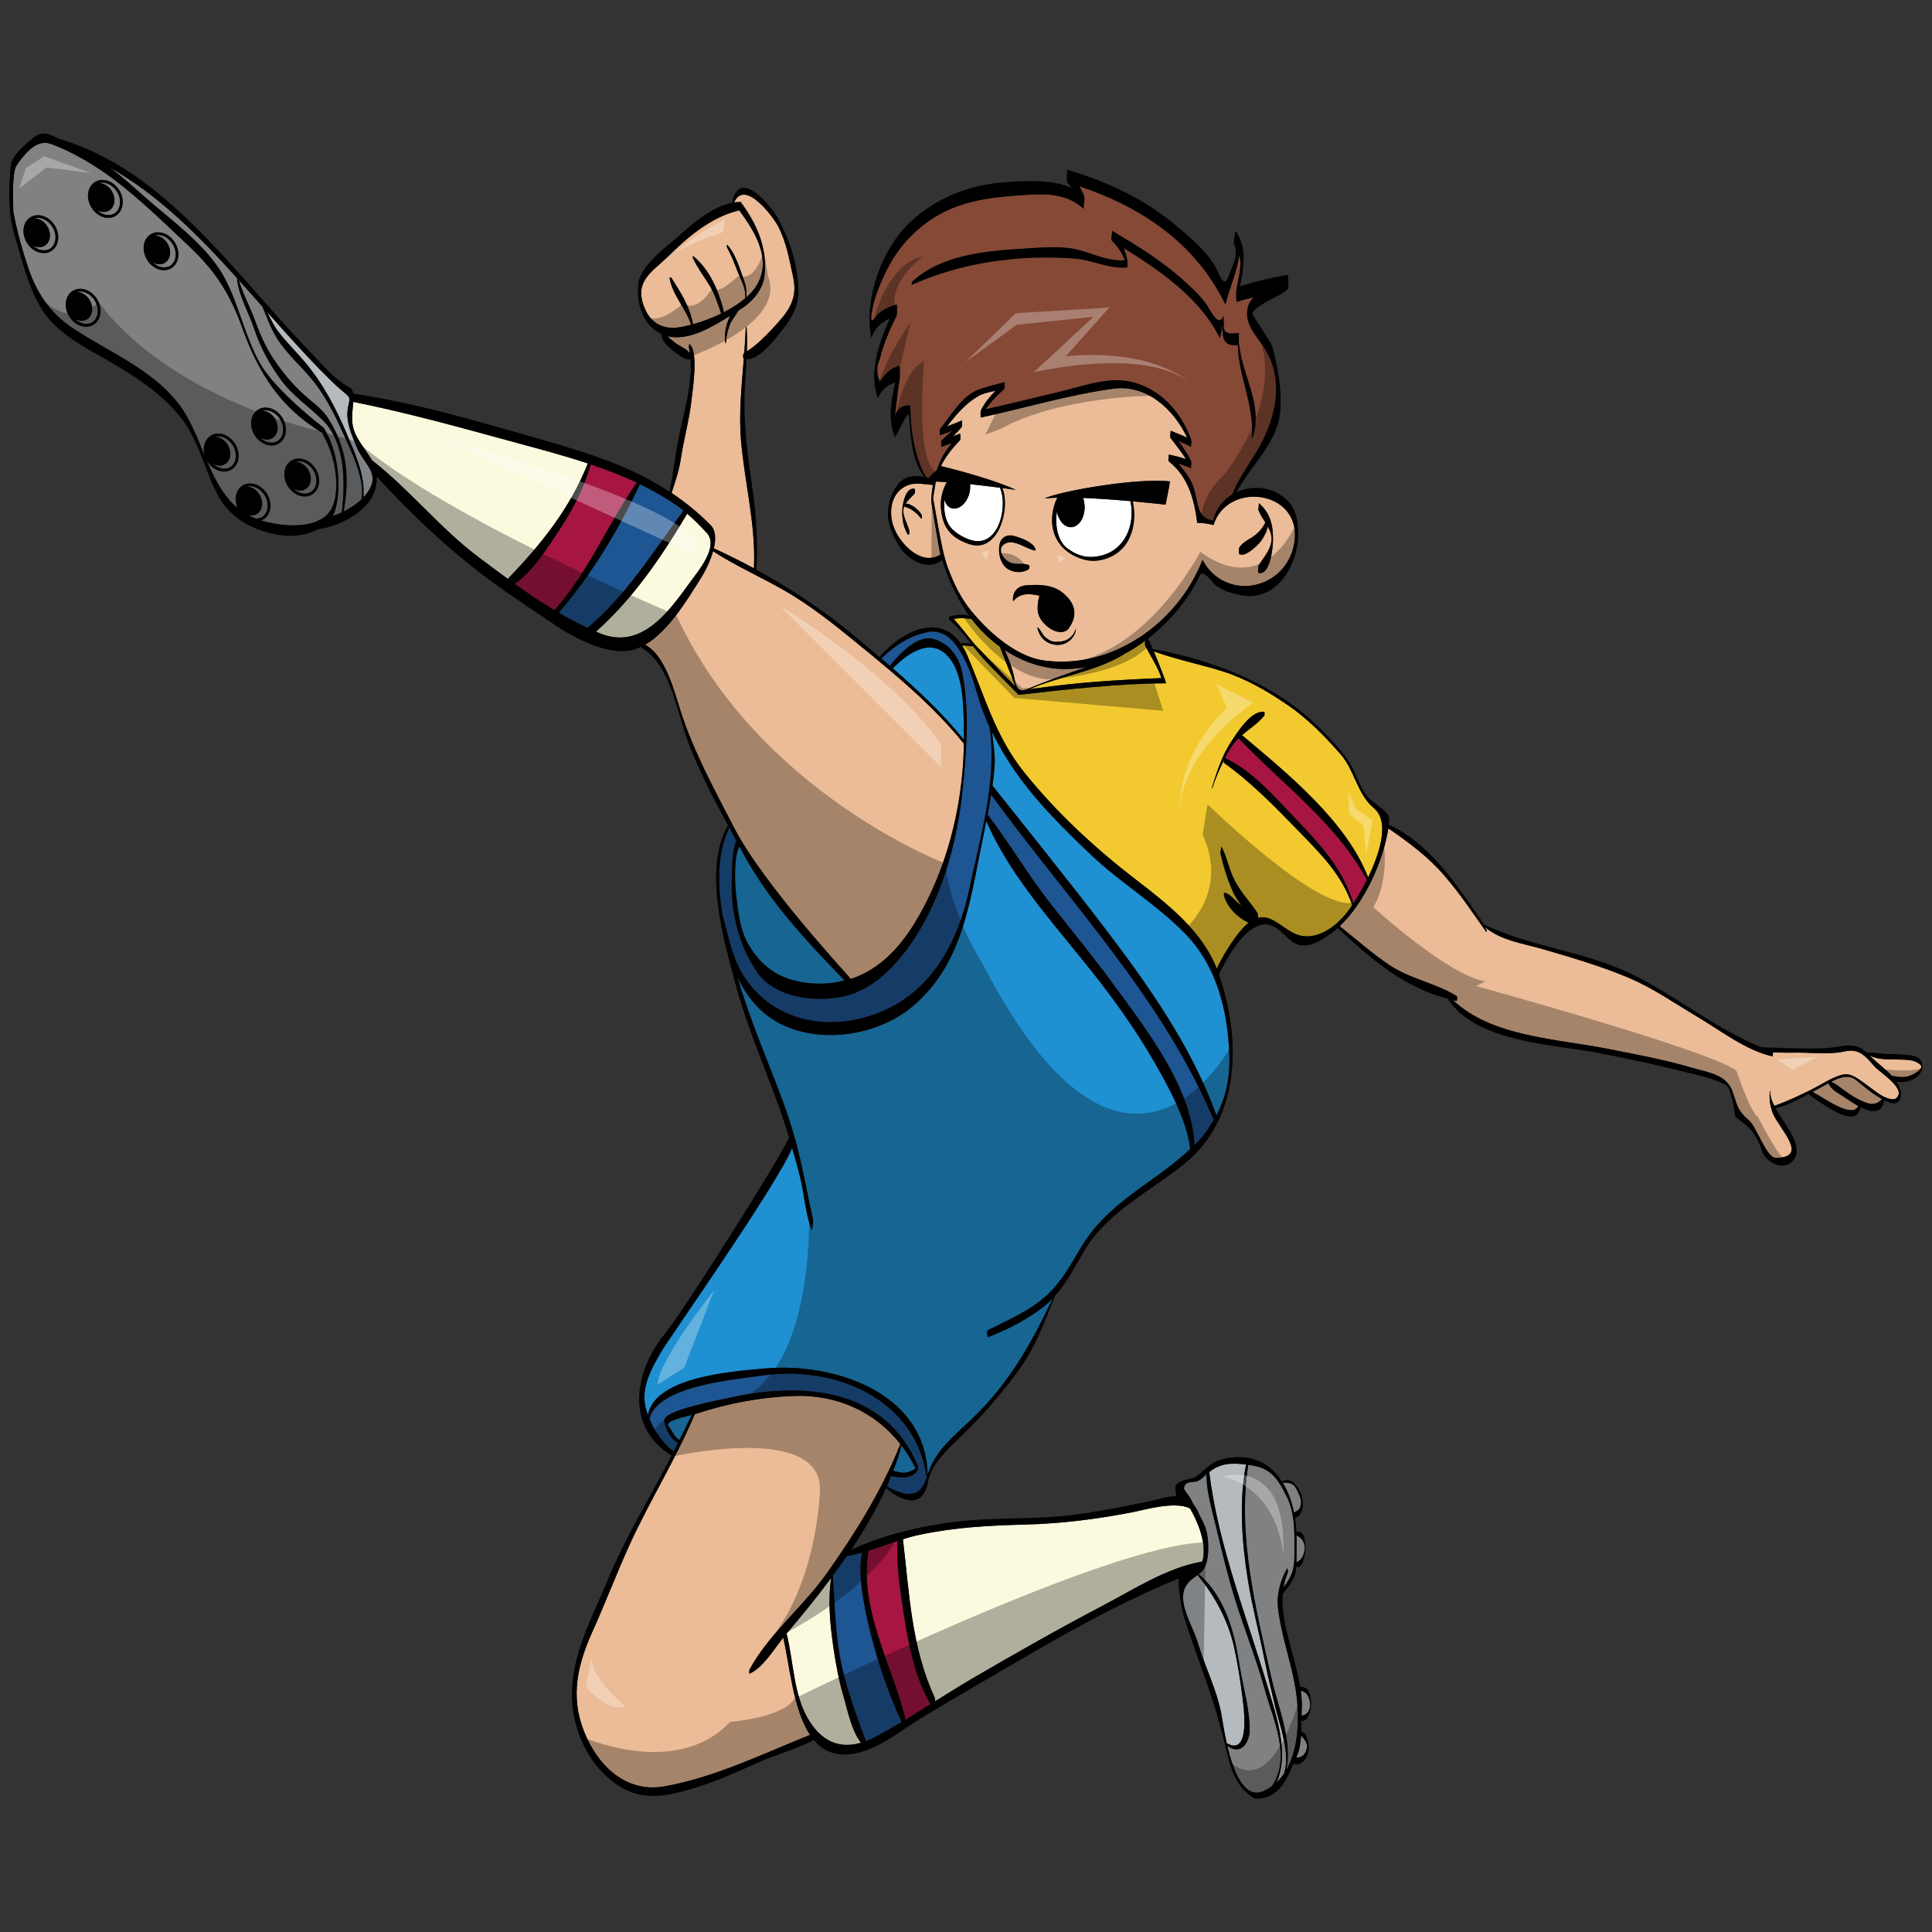
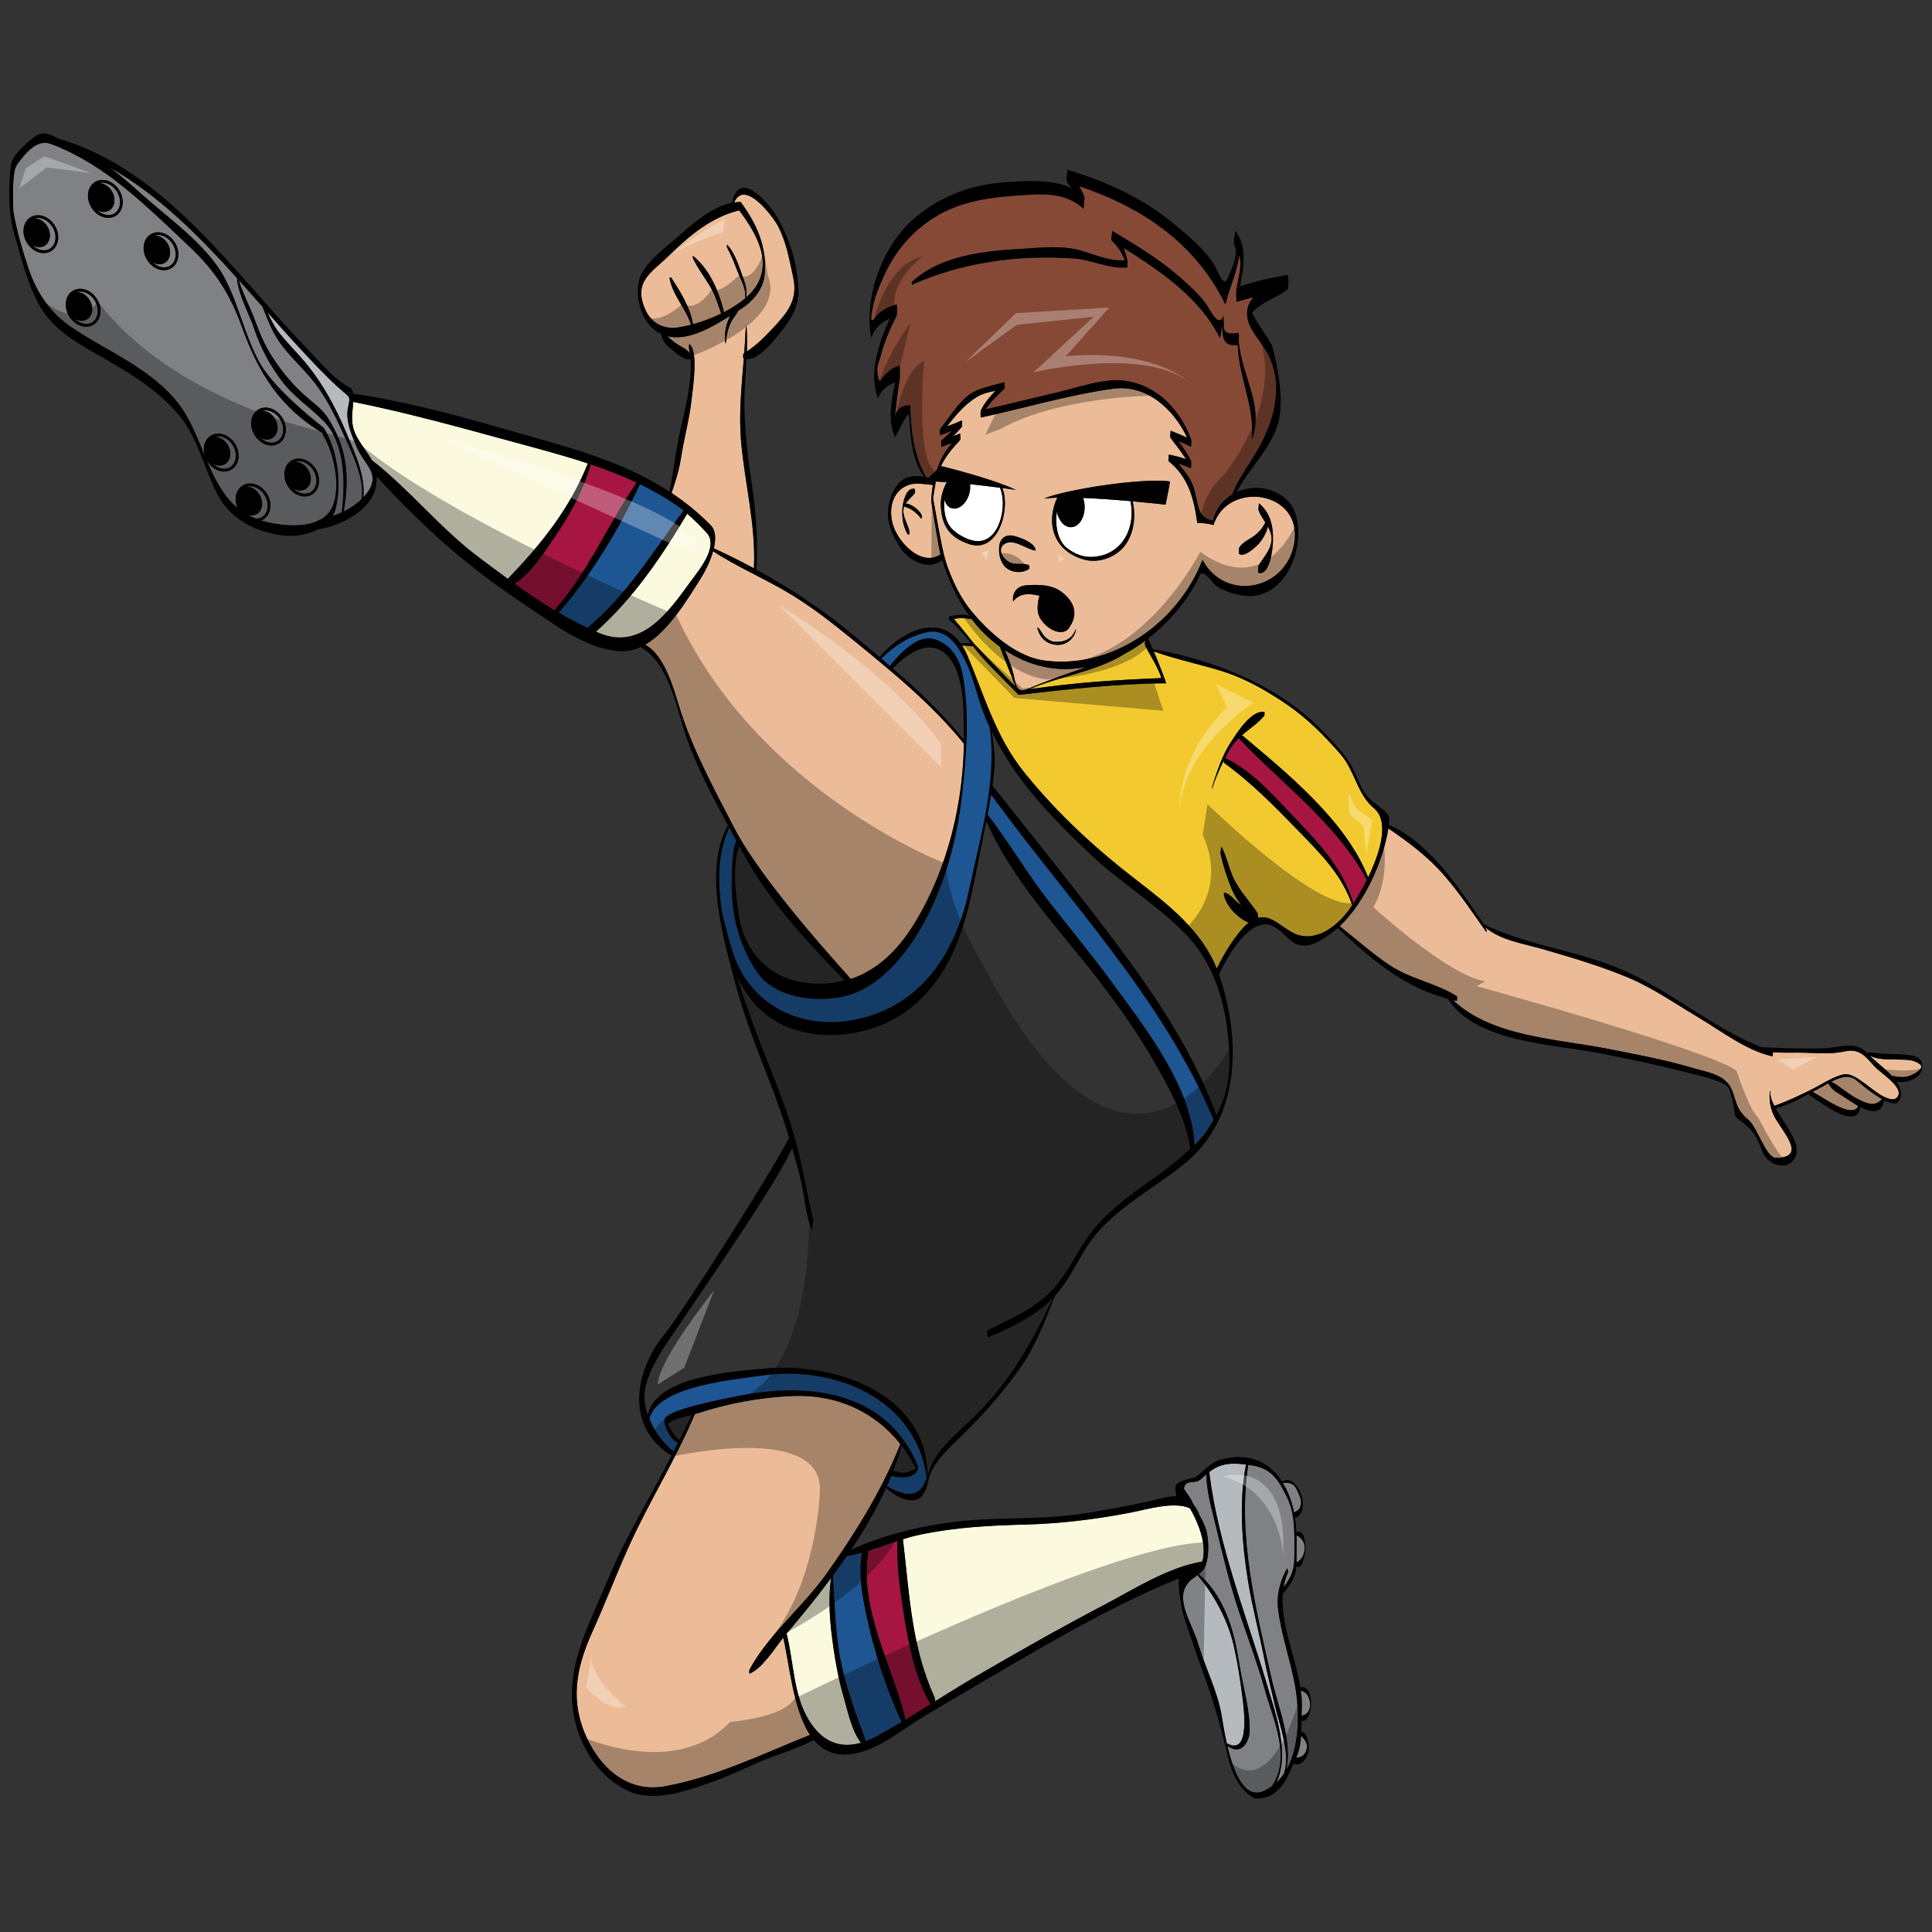
<svg xmlns="http://www.w3.org/2000/svg" version="1.1" id="Layer_3" x="0px" y="0px" width="200px" height="200px" viewBox="0 0 200 200" style="enable-background:new 0 0 200 200;" xml:space="preserve">
  <rect x="0" y="0" width="200" height="200" fill="#333333" stroke="none" />
  <path id="color9" style="fill:#854936;" d="M96.128,49.474c0.24-0.265,0.586-0.585,0.863-0.832c0.337-1.079,0.837-1.922,1.539-2.776  c-0.362,0.128-0.724,0.256-1.083,0.395c0.001-0.036,0.001-0.072,0.002-0.108c-0.012-0.173-0.049-0.499,0.014-0.56  c0.362-0.348,0.739-0.668,1.103-1.001c-0.415,0.162-0.832,0.319-1.256,0.466c0.008-0.003-0.047-0.575,0.016-0.654  c1.069-1.331,2.235-3.408,3.915-4.044c0.894-0.339,1.821-0.552,2.745-0.796c-0.006,0.001,0.063,0.616-0.018,0.689  c-0.692,0.633-1.393,1.33-1.935,2.115c2.46-0.548,4.919-1.17,7.376-1.742c2.097-0.488,4.813-1.492,6.98-1.22  c3.369,0.424,5.809,3.017,6.932,6.132c0.033,0.094-0.044,0.712-0.026,0.723c-0.429-0.236-0.865-0.423-1.309-0.604  c0.5,0.663,0.975,1.335,1.328,2.106c0.04,0.088-0.039,0.703-0.025,0.71c-0.44-0.202-0.864-0.343-1.3-0.465  c0.668,0.766,1.384,1.669,1.649,2.696c0.413,1.594,0.359,2.969,1.956,3.178c0-0.058,0.004-0.113,0.017-0.157  c0.325-1.14,1.046-1.993,1.944-2.539c0.595-1.504,1.579-2.868,2.415-4.24c2.001-3.283,3.186-7.523,0.85-11.022  c-0.815-1.222-1.896-2.284-1.699-3.836c0.067-0.528,0.314-0.954,0.66-1.319c-0.591,0.14-1.174,0.291-1.727,0.481  c-0.117,0.04-0.087-1.063-0.077-1.139c0.155-1.273,0.656-2.499,0.309-3.711c-0.175,1.676-1.019,3.377-1.374,4.942  c-0.005,0.02-0.058,0.191-0.108,0.088c-3.072-6.291-8.679-10.019-15.072-12.153c0.19,0.327,0.366,0.665,0.506,1.044  c0.082,0.221-0.116,1.244-0.052,1.304c-2.063-1.896-4.68-1.537-7.315-1.349c-2.824,0.201-5.715,0.696-8.154,2.237  c-2.396,1.514-4.11,3.563-5.257,6.147c-0.401,0.905-0.813,1.83-1.028,2.802c-0.409,1.709-0.313,2.126,0.286,1.253  c0.529-0.62,1.321-0.998,2.094-1.18c0.091-0.021,0.055,1.065-0.007,1.188c-0.72,1.406-1.356,2.905-1.724,4.445  c-0.356,0.782-0.356,1.561,0.002,2.337c0.236-0.386,0.526-0.724,0.872-1.015c0.365-0.362,0.682-0.453,1.135-0.635  c0.098-0.04,0.069,1.282,0.049,1.394c-0.234,1.264-0.4,3.253-0.52,3.943c0.141-0.817,0.811-1.283,1.566-1.234  c0.063,0.004,0.055,0.293,0.056,0.324c0.045,2.446,0.424,4.948,1.604,7.119C95.944,49.421,96.036,49.447,96.128,49.474z   M94.4,29.182c2.918-2.718,7.413-3.197,11.239-3.419c1.953-0.113,4.239-0.384,6.153,0.146c1.522,0.422,3.047,1.17,4.646,1.032  c-0.286-0.765-0.716-1.408-1.344-2.031c-0.099-0.098-0.022-0.482,0.019-0.75c0.003-0.089,0.005-0.178,0.007-0.267  c2.403,1.43,4.849,2.905,6.963,4.75c0.964,0.841,1.938,1.717,2.718,2.739c0.451,0.593,1.354,2.741,1.86,1.259  c-0.044,0.128,0.053,0.768,0.025,1.018c-0.115,1.061,1.013,0.886,1.528,0.799c0.06-0.01,0.021,0.874,0.026,0.937  c0.349,3.692,2.55,6.378,1.425,9.954c-0.093,0.294-0.056-0.307-0.053-0.373c0.143-3.213-1.405-6.094-1.475-9.271  c-1.163,0.146-1.525-0.331-1.593-1.434c-0.088-1.437,0.035-0.267-0.255,0.691c-0.01,0.028-0.02,0.028-0.028-0.001  c-2.039-4.11-6.101-6.892-9.951-9.296c0.163,0.389,0.289,0.807,0.389,1.271c0.017,0.078,0.047,0.753-0.027,0.759  c-1.968,0.148-3.642-0.825-5.563-0.943c-2.149-0.132-4.308-0.142-6.453,0.08c-3.661,0.378-6.899,1.168-10.265,2.653  C94.41,29.477,94.358,29.221,94.4,29.182z" />
  <path id="fill" style="fill:#FFFFFF;" d="M109.407,52.96c0.177,0.944,0.782,1.636,1.479,1.613c0.809-0.026,1.432-0.998,1.394-2.17  c-0.01-0.308-0.066-0.596-0.156-0.856c1.646,0.064,3.41,0.197,4.906,0.329c0.565,2.866-0.931,5.707-4.076,5.779  c-1.004,0.023-1.968-0.448-2.708-1.09C109.383,55.606,109.23,54.243,109.407,52.96z M98.512,52.61  c-0.366-0.111-0.622-0.442-0.74-0.875c-0.108,1.088,0.062,2.205,0.705,2.934c0.516,0.585,1.551,1.173,2.354,1.316  c2.626,0.464,3.514-3.65,2.681-5.498c-0.86-0.111-1.968-0.247-3.096-0.366c0.041,0.325,0.014,0.688-0.097,1.053  C100.012,52.178,99.204,52.821,98.512,52.61z" />
  <path id="color8" style="fill:#F2CA30;" d="M118.572,66.879c0.542,1.079,1.299,2.157,1.653,3.315  c-4.63,0.197-9.156,0.457-13.727,1.185c3.178-1.392,6.833-1.813,9.822-3.625c0.011-0.006,0.019-0.019,0.024-0.032  c0.771-0.4,1.511-0.867,2.216-1.395C118.522,66.53,118.497,66.73,118.572,66.879z M105.107,71.056  c-0.499-1.384-1.088-2.737-1.604-4.113c-1.116-0.809-2.114-1.79-2.944-2.884c-0.207,0.032-0.431-0.042-0.659-0.058  c-0.456-0.031-0.714-0.005-1.163,0.074c0.763,0.843,1.407,1.728,2.139,2.597C100.879,66.675,104.01,69.994,105.107,71.056z   M139.984,93.701c-1.097-3.161-3.212-5.259-5.513-7.629c-2.465-2.537-4.865-5.014-7.744-7.087c-0.045-0.032-0.041-0.16-0.026-0.285  c-0.48,0.94-0.879,1.902-1.229,2.938c-0.007,0.021-0.018-0.108-0.008-0.139c0.498-1.573,1.038-3.275,1.949-4.663  c0.636-0.97,2.106-3.346,3.466-3.138c0.048,0.008,0.028,0.357-0.003,0.396c-0.672,0.812-1.533,1.343-2.305,2.009  c4.707,3.965,10.77,8.873,13.056,14.719c1.28-2.635,2.225-5.819,0.599-7.159c-1.709-1.408-1.993-3.929-3.464-5.603  c-1.642-1.869-3.38-3.647-5.44-5.062c-2.111-1.449-4.37-2.763-6.828-3.526c-2.187-0.681-4.857-1.242-7.049-2.037  c0.625,1.477,1.301,3.299,1.273,3.299c-4.913,0.018-10.29,0.629-15.169,1.187c0,0-0.097-0.04-0.142-0.016  c-0.001-0.001-0.002-0.002-0.003-0.003c-0.036-0.11-2.539-2.543-3.636-3.757c-0.368-0.407-0.71-0.834-1.049-1.262  c-0.231,0.04-0.535-0.043-0.767-0.059c-0.117-0.007-0.235-0.01-0.353-0.008c0.181,0.284,0.352,0.602,0.505,0.961  c1.839,4.297,2.931,8.462,5.944,12.203c3.395,4.216,7.345,7.855,11.625,11.146c3.235,2.488,6.755,5.238,8.29,9.155  c0.582-1.318,2.064-3.72,3.15-4.643c0.052-0.044,0.102-0.078,0.152-0.117c-1.188-0.544-2.247-1.627-2.558-2.833  c-0.008-0.027-0.025-0.265,0.019-0.262c0.597,0.034,1.182,0.9,1.648,1.198c0.041,0.026,0.082,0.05,0.123,0.075  c-0.368-0.488-0.707-0.998-0.953-1.58c-0.508-1.201-0.903-2.432-1.185-3.706c-0.035-0.154,0.074-0.799,0.079-0.789  c0.599,1.133,0.794,2.431,1.398,3.568c0.646,1.212,1.569,2.176,2.329,3.306c0.037,0.055,0.062,0.271,0.066,0.513  c1.244-0.322,2.197,0.741,3.464,1.471c2.18,1.256,4.454-0.372,5.774-2.068C139.621,94.227,139.796,93.984,139.984,93.701z" />
  <path id="color7" style="fill:#EBBC97;" d="M76.013,85.721c-1.998-3.865-4.174-7.852-5.52-11.994  c-0.64-1.969-1.561-5.856-3.709-6.981c2.489-1.441,4.524-4.917,5.832-6.991c0.332-0.526,0.896-1.598,1.202-2.688  c2.352,1.524,4.949,2.664,7.379,4.06c2.58,1.48,4.946,3.347,7.246,5.223c1.242,1.014,2.497,2.041,3.738,3.095  c-0.003,0.004-0.003,0.011-0.006,0.014c0.003-0.004,0.007-0.007,0.01-0.011c2.729,2.317,5.375,4.768,7.589,7.529  c-0.011,2.061-0.216,4.142-0.563,6.169c-0.745,4.342-2.228,8.65-4.528,12.414c-1.653,2.704-3.785,4.863-6.619,5.785  C88.072,101.239,79.105,91.705,76.013,85.721z M96.427,52.043c0.001-0.049,0.686,4.298,0.927,5.367  c-1.885,1.192-3.999-0.933-4.727-2.576c-0.764-1.727-0.426-3.966,1.412-4.628c0.8-0.288,1.718-0.065,2.551,0.002  C96.478,50.591,96.359,51.891,96.427,52.043z M95.432,53.39c-0.123-0.351-0.437-0.639-0.73-0.86  c-0.233-0.176-0.621-0.404-0.949-0.396c0.248-0.384,0.638-0.692,0.934-1.055c0.037-0.045,0.062-0.451,0.003-0.466  c-0.912-0.228-1.238,1.464-1.276,2.078c-0.055,0.906,0.076,1.862,0.565,2.643c0.004,0.005,0.01,0.009,0.015,0.015  c0.032-0.01,0.065-0.02,0.097-0.029c0.072-0.021,0.043-0.377,0.027-0.434c-0.17-0.622-0.506-1.141-0.592-1.801  c-0.033-0.256,0.004-0.473,0.081-0.67c0.147,0.089,0.307,0.131,0.472,0.199c0.186,0.076,0.354,0.188,0.516,0.305  c0.19,0.137,0.364,0.302,0.524,0.472c0.094,0.1,0.16,0.27,0.301,0.29C95.453,53.686,95.442,53.419,95.432,53.39z M110.47,69.256  c-2.307,0.054-4.537-0.698-6.46-1.96c0.339,0.765,0.658,1.547,0.865,2.334c0.26,0.993,0.265,2.212,1.435,1.718  c1.145-0.484,2.305-0.926,3.472-1.354c0.876-0.321,1.793-0.621,2.704-0.945C111.832,69.167,111.162,69.241,110.47,69.256z   M100.64,63.362c-1.131-1.347-1.903-2.935-2.51-4.569c-0.406-1.093-0.67-2.282-1.536-7.199c0.05-0.466,0.277-1.652,0.271-1.746  c0.352,0.011,0.736,0.031,1.144,0.059c-0.419,0.76-0.668,1.703-0.619,2.503c0.119,1.911,0.779,3.185,2.927,3.911  c3.021,1.021,4.314-3.642,3.444-5.802c0.848,0.111,1.401,0.191,1.401,0.191c-2.618-1.232-7.722-2.456-7.722-2.456  s-0.024,0.019-0.065,0.055c0.465-0.987,1.124-1.81,2.012-2.755c0.058-0.06,0.025-0.385,0.014-0.559  c0.001-0.037,0.001-0.075,0.002-0.113c-0.249,0.098-0.501,0.187-0.752,0.276c0.323-0.302,0.635-0.615,0.912-0.974  c0.05-0.065,0.022-0.395,0.014-0.563c0.001-0.032,0.001-0.065,0.002-0.099c-0.513,0.223-1.029,0.426-1.549,0.621  c0.926-1.186,1.862-2.334,3.196-3.112c0.519-0.302,1.188-0.449,1.83-0.58c-0.6,0.61-1.146,1.276-1.519,2.039  c-0.037,0.075-0.033,0.738-0.009,0.733c4.561-0.979,9.053-2.341,13.693-2.983c3.451-0.477,6.274,2.092,7.676,5.073  c-0.561-0.269-1.132-0.483-1.716-0.724c0,0.028-0.001,0.056-0.002,0.084c-0.016,0.174-0.07,0.574-0.016,0.647  c0.557,0.745,1.132,1.439,1.614,2.215c-0.576-0.209-1.144-0.342-1.773-0.48c0.008,0.001-0.096,0.637-0.017,0.7  c2.023,1.61,2.619,3.882,2.948,6.347c-0.001,0.013,0.002,0.023,0.008,0.034c0.566-0.05,1.687,0.183,1.671,0.23  c1.469-4.68,9.253-3.585,8.373,1.831c-0.788,4.847-7.072,6.202-9.496,1.793c-0.007-0.022-0.015-0.022-0.023-0.001  c-2.521,6.489-9.333,11.342-16.375,10.386c-1.622-0.22-3.197-1.091-4.586-2.19c-0.007-0.015-0.013-0.029-0.02-0.043  c0.003,0.007,0.004,0.02,0.004,0.031C102.402,65.308,101.429,64.303,100.64,63.362z M128.292,57.351  c0.518,0.336,1.497-0.559,1.865-0.912c0.26-0.249,0.478-0.548,0.655-0.859c0.081-0.142,0.153-0.29,0.227-0.437  c0.102-0.199,0.137-0.424,0.203-0.632c0.268,0.478,0.457,0.976,0.375,1.524c-0.15,1.008-0.819,1.672-1.324,2.501  c-0.045,0.074-0.087,0.757-0.009,0.773c1.214,0.247,1.477-2.54,1.495-3.345c0.033-1.504-0.255-2.858-1.472-3.884  c0.049,0.041-0.071,0.61-0.026,0.733c0.157,0.434,0.442,0.852,0.711,1.278c-0.061,0.104-0.12,0.209-0.18,0.314  c-0.19,0.339-0.463,0.626-0.75,0.884c-0.565,0.51-1.354,0.725-1.763,1.382C128.253,56.751,128.214,57.3,128.292,57.351z   M111.377,65.243c0.007-0.04-0.011-0.128-0.003-0.149c-0.348,1.029-1.154,1.408-2.179,1.344c-0.402-0.025-0.727-0.244-1.016-0.504  c-0.313-0.28-0.445-0.757-0.771-0.996c0.004,0.003-0.009,0.107-0.005,0.124c0.258,0.991,0.952,1.63,1.991,1.695  C110.347,66.817,111.198,66.132,111.377,65.243z M108.093,51.606c0.391-0.047,0.851-0.074,1.354-0.088  c-1.178,2.521-0.491,5.434,2.691,6.387c1.678,0.505,3.697-0.303,4.574-1.819c0.745-1.286,0.847-2.781,0.552-4.188  c1.954,0.176,3.394,0.345,3.394,0.345s0.361-1.673,0.458-2.406C117.959,49.447,110.123,50.733,108.093,51.606z M106.253,60.59  c-1.598,0.119-1.409,1.701-1.369,1.651c0.83-1.031,2.026-0.719,2.723-0.574c0.002,0.001-0.114,0.441-0.115,0.448  c-0.073,0.435-0.121,0.934-0.023,1.373c0.257,1.147,2.142,2.587,3.11,1.635c1.166-1.56,0.6-2.838-0.622-3.803  C108.92,60.502,107.515,60.497,106.253,60.59z M103.867,58.457c0.548,0.816,1.908,1.001,2.662,0.431  c0.05-0.037,0.057-0.332-0.001-0.363c-0.548-0.292-1.279-0.028-1.901-0.263c-0.668-0.252-1.469-1.328-0.708-1.903  c0.932-0.706,2.314,0.497,3.251,0.637c0.03,0.004,0.022-0.168,0.015-0.187c-0.297-0.711-1.487-1.125-2.175-1.318  c-0.855-0.241-1.49,0.225-1.569,1.063C103.377,57.235,103.479,57.879,103.867,58.457z M73.897,56.763  c1.411,0.647,2.795,1.338,4.154,2.071c-0.001-0.054,0-0.109,0.002-0.164c0.182-4.381-0.959-8.666-1.338-13.009  c-0.247-2.831,0.057-5.692,0.285-8.535c-0.004-0.001-0.009-0.001-0.013-0.003C76.892,37.09,76.917,36.606,77,36.56  c0.015-0.008,0.029-0.018,0.043-0.025c0.058-0.769,0.11-1.536,0.138-2.301c0.007-0.189,0.08-0.751,0.113-0.241  c0.051,0.795,0.047,1.587,0.021,2.379c0.96-0.603,1.845-1.487,2.598-2.295c1.537-1.647,2.729-2.964,2.199-5.365  c-0.407-1.843-0.666-3.528-1.549-5.265c-0.498-0.98-3.485-4.986-4.565-2.491c0.205-0.028,0.408-0.045,0.608-0.041  c0.005,0,0.01,0.013,0.015,0.023c0.008-0.046,0.012-0.083,0.005-0.092c1.725,2.315,2.83,4.801,2.508,7.696  c-0.171,1.535-1.343,2.789-2.608,3.562c-0.038,0.023-0.077,0.048-0.115,0.071c-0.216,0.464-0.6,0.836-0.806,1.319  c-0.25,0.583-0.392,1.153-0.43,1.785c-0.001,0.027-0.063,0.414-0.092,0.238c-0.109-0.657-0.005-1.407,0.185-2.041  c0.035-0.116,0.15-0.438,0.303-0.777c-1.85,1.157-4.144,2.519-6.227,2.154c-0.085-0.015-0.164-0.039-0.247-0.06  c0.273,0.282,0.569,0.541,0.893,0.765c0.464,0.321,1.098,0.559,1.432,1.025c-0.027-0.195-0.059-0.388-0.101-0.578  c-0.01-0.046,0.023-0.396,0.022-0.396c1.011,0.684,0.353,4.717,0.25,5.713c-0.213,2.047-0.806,4.126-1.111,6.156  c-0.186,1.237-0.576,2.357-0.962,3.55c1.4,0.938,2.747,2.026,4.037,3.324C74.109,54.908,74.116,55.824,73.897,56.763z   M70.129,33.908c0.428-0.057,0.907-0.155,1.41-0.287c-0.529-1.687-1.88-3.011-2.213-4.758c-0.003-0.015-0.012-0.129,0.008-0.131  c0.046-0.005,0.091-0.009,0.137-0.014c0.005,0.004,0.009,0.009,0.014,0.014c0.959,1.507,1.956,3.049,2.253,4.837  c0.938-0.259,1.954-0.637,2.916-1.106c-0.326-0.999-0.677-2.054-1.22-2.938c-0.578-0.941-1.238-1.81-1.707-2.813  c-0.017-0.036,0.015-0.221,0.01-0.225c1.7,1.387,2.616,3.522,3.159,5.601c0.012,0.047,0.013,0.141,0.008,0.247  c0.836-0.426,1.621-0.921,2.261-1.469c-0.01-0.089-0.016-0.191-0.014-0.235c0.046-0.854-0.545-1.854-0.842-2.634  c-0.313-0.824-0.632-1.628-1.056-2.403c-0.029-0.053,0.018-0.272,0.018-0.272c0.901,0.993,1.279,2.441,1.74,3.679  c0.219,0.588,0.301,1.174,0.238,1.79c0.408-0.36,0.757-0.742,1.014-1.141c1.733-2.688-0.099-5.658-1.698-7.819  c-0.011-0.015-0.016-0.038-0.023-0.058c-2.866,0.669-5.228,2.657-7.287,4.682c-1.779,1.75-3.82,2.698-2.402,5.708  C67.464,33.457,68.699,34.096,70.129,33.908z M197.77,109.76c-1.231-0.199-3.056,0.131-4.213-0.487  c0.55,0.591,1.54,1.304,2.281,2.095c0.713,0.122,1.373,0.262,2.095-0.102c0.189-0.097,1.403-0.668,0.788-1.117  C198.43,109.935,198.129,109.818,197.77,109.76z M82.081,144.51c-3.36,0.135-6.702,0.757-9.899,1.805  c-0.066,0.021-0.157,0.047-0.258,0.074c-1.975,4.714-4.734,9.061-6.835,13.718c-1.303,2.886-2.429,5.848-3.732,8.733  c-1.533,3.396-2.36,6.682-0.905,10.383c1.371,3.486,4.295,6.414,8.32,5.703c5.21-0.92,10.181-3.367,15.085-5.332  c-1.773-2.651-2.117-7.275-2.777-10.062c-0.921,1.145-2.17,3.207-3.505,3.726c-0.005,0.002-0.021-0.355,0.004-0.403  c1.95-3.638,5.547-6.523,7.952-9.904c2.992-4.206,5.763-8.661,7.678-13.459C90.563,146.142,86.638,144.327,82.081,144.51z   M189.265,112.142c-0.351,0.195-0.69,0.396-0.997,0.551c-0.21,0.105-0.421,0.218-0.634,0.332c1.141,0.599,4.127,2.84,4.734,1.47  c-0.576-0.314-1.087-0.701-1.646-1.053C190.081,113.038,189.604,112.8,189.265,112.142z M194.068,110.416  c-0.919-1.029-1.573-1.908-3.062-1.585c-1.651,0.36-3.121,0.14-4.784,0.136c-0.91-0.003-1.803,0.024-2.689-0.037  c0.014,0.155-0.032,0.428-0.053,0.423c-2.733-0.613-5.301-2.628-7.688-4.047c-2.354-1.399-4.662-3.017-7.192-4.086  c-2.86-1.209-5.892-2.094-8.871-2.961c-2.022-0.588-4.368-0.892-6.013-2.295c0.056,0.096,0.118,0.189,0.172,0.285  c0.032,0.056-0.021,0.239-0.016,0.247c-1.425-2.012-2.757-4.023-4.38-5.891c-1.709-1.964-3.667-3.407-5.772-4.855  c-0.005,0.032-0.01,0.062-0.015,0.096c-0.515,3.23-2.396,7.561-5.022,10.029c1.691,1.341,3.335,2.81,5.126,4.011  c2.184,1.466,4.797,1.872,6.995,3.232c0.073,0.046,0.023,0.503-0.013,0.496c-0.129-0.027-0.254-0.062-0.381-0.091  c3.981,3.819,10.878,4.028,15.976,5.041c2.91,0.579,5.876,1.117,8.725,1.958c1.694,0.5,3.556,0.689,4.208,2.393  c0.514,1.338,0.41,1.939,1.721,3.055c0.864,0.736,1.792,3.907,2.81,3.895c3.534-0.046,0.259-3.096-0.315-4.599  c-0.31-0.81-0.382-1.365-0.332-2.204c0.015-0.255,0.067-0.104,0.063,0.061c-0.008,0.407,0.156,0.865,0.407,1.353  c1.301-0.451,2.581-1.061,3.814-1.668c0.992-0.489,2.315-1.396,3.414-1.595c1.121-0.203,2.765,1.623,4.085,2.305  c0.002-0.002,0.905,0.479,1.285,0.184C197.465,112.771,194.656,111.072,194.068,110.416z M189.542,111.992  c0.411,0.129,0.887,0.543,1.198,0.757c0.529,0.363,1.04,0.761,1.619,1.044c0.932,0.457,1.714,0.813,2.467-0.016  c-1.096-0.601-2.315-1.68-2.688-1.974C191.372,111.198,190.425,111.531,189.542,111.992z" />
-   <path id="color6" style="fill:#1F90D1;" d="M92.428,69.192c1.799-1.849,4.42-3.476,6.189-0.589c1.265,2.066,1.132,5.511,1.163,7.805  c0.001,0.054-0.003,0.108-0.003,0.163C97.608,73.879,95.061,71.477,92.428,69.192z M69.182,147.588  c0.205,0.3,0.709,1.256,1.145,1.482c0.437-0.865,0.868-1.733,1.295-2.604C70.601,146.724,68.873,147.134,69.182,147.588z   M94.212,152.304c0.226-0.122,0.479-0.108,0.554-0.352c-0.431-0.845-0.914-1.637-1.466-2.349c0.002,0.054,0.002,0.105-0.008,0.144  c-0.246,0.935-0.465,1.576-0.83,2.504C92.866,152.35,93.609,152.631,94.212,152.304z M113.877,101.656  c-4.056-5.272-9.104-10.491-11.772-16.655c-0.232,1.159-0.476,2.317-0.703,3.476c-1.161,5.923-2.153,11.827-7.131,15.864  c-4.38,3.552-12.309,4.089-16.206-0.496c-0.73-0.859-1.291-1.771-1.74-2.724c0.745,2.497,1.631,4.947,2.582,7.377  c1.173,2.998,2.434,6.006,3.318,9.106c0.813,2.852,1.274,5.711,1.934,8.592c0.066,0.291-0.141,1.144-0.114,1.212  c-0.688-1.78-0.762-3.754-1.231-5.599c-0.252-0.991-0.526-1.979-0.811-2.963c-1.739,4.099-12.638,19.521-13.588,21.147  c-1.061,1.817-2.194,3.879-1.487,6.049c0.077,0.234,0.062,0.208,0.146,0.423c0.763-3.991,8.917-4.507,12.052-4.797  c7.191-0.666,16.75,2.48,16.897,11.014c0.033-0.099,0.065-0.196,0.1-0.298c0.799-2.346,2.888-3.949,4.607-5.614  c3.795-3.674,6.069-7.747,8.243-12.365c-0.314,0.328-0.646,0.645-1.021,0.93c-1.75,1.332-3.657,2.304-5.701,3.1  c-0.023,0.009-0.138-0.657,0.019-0.736c2.118-1.075,4.446-2.043,6.19-3.701c1.503-1.428,2.368-3.074,3.417-4.832  c2.088-3.499,5.134-5.433,8.353-7.779c1.101-0.803,2.103-1.606,2.984-2.452c-0.354-3.028-2.283-6.491-3.723-9  C117.826,107.035,115.913,104.302,113.877,101.656z M112.94,88.492c-2.975-2.823-6.031-5.854-8.291-9.299  c-0.717-1.094-1.376-2.229-1.955-3.403c0.118,1.115,0.334,2.312,0.267,3.394c-0.045,0.717-0.126,1.43-0.221,2.142  c3.88,4.899,7.812,9.756,11.603,14.727c4.504,5.906,9.023,12.308,11.553,19.341c0.009,0.024,0.013,0.054,0.018,0.083  c0.96-1.791,1.45-3.865,1.342-6.439c-0.191-4.511-1.314-9.034-4.538-12.354C119.736,93.613,116.033,91.426,112.94,88.492z   M76.199,92.591c0.208,1.844,0.402,3.745,1.377,5.352c1.514,2.494,3.646,3.67,6.572,3.864c1.158,0.077,2.251-0.039,3.277-0.314  c-3.997-4.139-7.824-8.183-10.575-13.302c-0.153-0.285-0.155-0.286-0.312-0.575C75.908,88.857,76.101,91.717,76.199,92.591z" />
  <path id="color5" style="fill:#FBFADF;" d="M62.063,65.549c-0.125-0.052-0.246-0.112-0.37-0.166  c3.835-3.394,6.819-7.776,9.411-12.151c0.011-0.018,0.017-0.042,0.023-0.065c0.715,0.614,1.379,1.285,2.024,1.984  c1.317,1.426-0.897,3.997-1.71,5.117C69.166,63.404,66.385,67.327,62.063,65.549z M52.321,45.526  c-5.206-1.427-10.455-2.862-15.751-3.924c-0.099,1.363-0.36,2.362,0.443,3.75c0.545,0.94,1.103,1.604,1.49,2.294  c3.926,3.051,7.05,7.043,11.067,10.055c0.991,0.743,1.989,1.492,3,2.226c3.473-3.622,6.419-7.256,8.282-11.953  C58.036,47.041,55.143,46.298,52.321,45.526z M86.259,170.45c-0.322-2.235-0.575-4.807-0.211-7.114  c-0.385,0.518-0.77,1.025-1.152,1.52c-1.121,1.447-2.288,2.857-3.469,4.257c0.74,2.914,0.687,6.236,2.24,8.854  c1.417,2.387,3.292,3.072,5.468,2.443c-0.973-1.191-1.427-3.48-1.798-4.736C86.832,173.968,86.512,172.209,86.259,170.45z   M96.783,176.13c1.368-0.856,2.735-1.712,4.122-2.52c4.366-2.541,8.761-5.042,13.236-7.386c3.141-1.645,6.731-3.974,10.296-4.566  c0.047-0.102,0.087-0.213,0.109-0.348c0.135-0.783,0.038-1.612-0.183-2.432c-0.004,0.036-0.043-0.041-0.042-0.149  c-0.263-0.906-0.676-1.791-1.13-2.585c-1.634-0.771-4.579,0.136-6.03,0.415c-3.68,0.709-7.312,1.168-11.059,1.263  c-3.642,0.093-7.212,0.281-10.788,1.033c-0.778,0.164-1.079,0.244-1.844,0.49c0.683,5.703,0.857,11.076,3.283,16.392  C96.793,175.821,96.795,175.969,96.783,176.13z" />
  <path id="color4" style="fill:#1E5593;" d="M60.822,64.993c-1.017-0.474-2.008-1.001-2.979-1.568  c3.395-3.921,6.225-8.63,8.398-13.302c1.282,0.621,2.526,1.319,3.709,2.127c0.28,0.19,0.548,0.394,0.81,0.605  C67.594,57.106,64.939,61.544,60.822,64.993z M78.838,142.404c-2.618,0.389-10.785,1.033-11.607,4.463  c0.559,1.372,1.306,2.391,2.492,3.403c0.156-0.31,0.312-0.619,0.467-0.929c-0.712-0.172-1.438-1.733-1.423-2.327  c0.026-1.06,5.937-2.139,6.94-2.359c7.403-1.623,15.921-0.977,19.282,7.031c0.23,0.548-0.331,0.915-0.549,1.033  c-0.297,0.16-0.661,0.213-1.013,0.213c-0.483,0-0.935-0.099-1.171-0.159c-0.146,0.361-0.278,0.724-0.438,1.082  c0.631,0.385,1.766,0.859,2.35,0.802c1.113-0.109,1.454-0.814,1.767-1.722C94.786,144.773,86.368,141.285,78.838,142.404z   M102.239,84.326c2.262,2.939,4.139,6.185,6.439,9.12c2.236,2.853,4.542,5.659,6.681,8.587c3.364,4.61,8.023,10.553,8.292,16.522  c0.891-0.878,1.388-1.605,1.992-2.618c-5.313-12.65-15.086-22.717-23.045-33.685C102.49,82.945,102.373,83.637,102.239,84.326z   M89.189,105.409c6.53-1.634,9.831-7.139,11.147-13.36c1.112-5.257,2.921-11.326,2.108-16.766c-0.252-0.544-0.489-1.094-0.697-1.656  c-0.604-1.638-0.954-3.38-1.696-4.966c-0.747-1.597-1.946-3.66-4.051-3.22c-1.842,0.385-3.439,1.409-4.76,2.729  c0.306,0.259,0.609,0.521,0.913,0.784c0.003-0.049,0.012-0.092,0.037-0.122c0.927-1.107,2.713-3.116,4.394-2.693  c1.745,0.438,2.741,1.945,3.054,3.621c0.753,4.036,0.412,8.17-0.015,12.238c-0.574,5.471-2.279,11.468-5.519,15.971  c-1.665,2.314-3.928,4.574-6.826,5.193c-2.912,0.622-7.113,0.135-8.92-2.547c-1.909-2.835-2.707-6.118-2.602-9.515  c0.038-1.233-0.022-2.851,0.467-4.068c-0.241-0.444-0.484-0.893-0.729-1.343c-1.288,2.698-1.207,5.927-0.705,8.99  c0.632,2.268,0.977,4.531,2.344,6.571C79.813,105.248,84.591,106.56,89.189,105.409z M86.222,163.102  c0.216,3.398,0.253,6.756,1.091,10.086c0.624,2.481,1.454,4.695,2.326,7.056c0.38-0.143,0.769-0.318,1.166-0.533  c0.852-0.463,1.693-0.949,2.529-1.45c-1.568-3.381-2.83-7.252-3.599-10.86c-0.434-2.035-0.921-4.526-0.488-6.68  c-0.531,0.152-1.065,0.282-1.602,0.385C87.176,161.785,86.701,162.452,86.222,163.102z" />
  <path id="color3" style="fill:#A71543;" d="M65.915,49.962c-3.03,4.316-4.951,9.207-8.521,13.201  c-1.406-0.845-2.77-1.768-4.108-2.725c1.87-1.277,3.345-3.662,4.514-5.407c1.419-2.119,2.661-4.468,3.348-6.931  c0.002-0.009,0.003-0.019,0.005-0.027C62.777,48.622,64.374,49.236,65.915,49.962z M128.243,76.443  c-0.006-0.008-0.009-0.019-0.014-0.028c-0.297,0.289-0.573,0.609-0.809,0.991c-0.216,0.351-0.415,0.702-0.603,1.057  c2.882,1.382,4.98,3.868,7.158,6.138c2.56,2.669,4.979,5.227,6.105,8.835c0.01,0.028,0.011,0.066,0.009,0.105  c0.434-0.661,0.938-1.518,1.408-2.458C138.305,85.181,132.776,81.221,128.243,76.443z M93.681,178.049  c0.889-0.536,1.772-1.086,2.654-1.638c-1.672-2.752-2.348-6.555-2.824-9.625c-0.369-2.379-0.707-4.843-0.607-7.262  c-1.138,0.37-1.861,0.659-2.998,0.998c-1.003,5.925,2.344,11.668,3.772,17.185C93.699,177.784,93.694,177.911,93.681,178.049z" />
  <path id="color2" style="fill:#B5BABE;" d="M36.946,46.319c0.758,1.808,2.592,2.712,0.983,4.806  c-0.097,0.125-0.207,0.237-0.313,0.353c0.212-2.257-0.896-4.614-1.742-6.621c-1.131-2.681-2.446-5.155-4.324-7.391  c-0.881-1.048-1.858-1.996-2.7-3.08c-0.493-0.635-0.833-1.36-1.188-2.082c0.688,0.777,1.372,1.548,2.056,2.303  c1.476,1.629,2.965,3.248,4.536,4.785c0.402,0.394,0.819,0.771,1.252,1.132c0.779,0.649,0.75,0.595,0.529,1.617  C35.729,43.553,36.418,45.061,36.946,46.319z M128.616,175.692c-0.216-1.759-0.492-3.518-0.88-5.249  c-0.592-2.643-1.964-5.228-3.72-7.333c-0.006-0.008-0.01-0.049-0.012-0.084c-0.381,0.282-0.804,0.532-1.138,1.009  c-1.172,1.677,0.564,4.098,1.154,6.09c0.731,2.47,1.926,4.764,2.403,7.238c0.079,0.409,0.247,1.675,0.566,3.094  C129.518,181.894,128.726,176.581,128.616,175.692z M131.232,174.633c-2.152-7.224-5.136-14.7-6.055-22.239  c1.173-0.962,2.35-0.96,3.813-0.787c-0.768,3.854-0.406,8.313,0.215,12.115c0.439,2.689,1.152,5.336,1.681,8.009  c0.322,1.632,0.718,3.248,1.103,4.865c0.473,1.979,1.616,4.968,0.946,6.938c-0.004,0.013-0.006,0.034-0.008,0.058  c-0.229,0.337-0.487,0.649-0.785,0.926C133.51,181.497,132.105,177.563,131.232,174.633z" />
  <path id="color1" style="fill:#808183;" d="M23.297,48.047c0.601-0.366,0.723-1.264,0.272-2.006  c-0.315-0.519-0.827-0.817-1.312-0.829c0.107-0.03,0.22-0.048,0.338-0.048c0.569,0,1.163,0.372,1.514,0.949  c0.508,0.836,0.378,1.846-0.289,2.252c-0.52,0.316-1.257,0.135-1.782-0.361C22.45,48.242,22.923,48.275,23.297,48.047z   M34.481,52.305c-0.252,0.677-0.713,1.151-1.292,1.477c-0.083,0.02-0.29,0.103-0.304,0.148c-1.734,0.776-4.303,0.423-5.872-0.056  c0.084-0.031,0.17-0.06,0.248-0.107c0.799-0.485,0.97-1.668,0.382-2.636c-0.406-0.669-1.078-1.084-1.753-1.084  c-0.277,0-0.534,0.07-0.763,0.21c-0.392,0.237-0.646,0.646-0.715,1.15c-0.053,0.385,0.011,0.789,0.174,1.17  c-1.557-1.289-2.465-3.184-3.289-5.151c0.045,0.103,0.093,0.205,0.153,0.304c0.407,0.669,1.078,1.084,1.753,1.084  c0.278,0,0.535-0.07,0.763-0.21c0.799-0.485,0.97-1.668,0.382-2.636c-0.407-0.669-1.078-1.084-1.753-1.084  c-0.278,0-0.534,0.07-0.763,0.21c-0.392,0.237-0.646,0.646-0.715,1.15c-0.049,0.354,0.002,0.726,0.137,1.079  c-0.788-1.891-1.51-3.841-2.662-5.382c-2.798-3.741-7.378-5.494-11.133-8.021c-2.254-1.516-3.65-3.582-4.515-6.143  c-0.511-1.513-1.191-3.77-1.57-5.904c-0.024-1.383-0.132-4.093,0.357-4.781c0.753-1.058,2.003-2.722,3.461-2.215  c2.218,0.77,4.728,2.28,6.601,3.699c2.763,2.093,5.286,4.566,7.805,6.941c2.673,2.52,4.194,4.854,5.469,8.399  c1.71,4.751,3.964,8.291,8.334,10.92c0,0.079,0.009,0.148,0.037,0.193C34.609,46.951,35.248,50.252,34.481,52.305z M5.678,23.359  c-0.407-0.668-1.078-1.084-1.753-1.084c-0.278,0-0.534,0.07-0.763,0.209c-0.392,0.238-0.646,0.647-0.715,1.151  c-0.068,0.493,0.05,1.021,0.332,1.485c0.407,0.669,1.078,1.084,1.753,1.084c0.278,0,0.535-0.07,0.763-0.209  C6.094,25.51,6.266,24.327,5.678,23.359z M10.055,30.978c-0.406-0.669-1.078-1.084-1.753-1.084c-0.277,0-0.534,0.07-0.763,0.21  c-0.392,0.238-0.646,0.647-0.715,1.151c-0.068,0.493,0.05,1.021,0.333,1.485c0.407,0.669,1.079,1.084,1.753,1.084  c0.277,0,0.534-0.07,0.763-0.209C10.472,33.128,10.643,31.946,10.055,30.978z M12.356,19.71c-0.406-0.669-1.078-1.084-1.752-1.084  c-0.278,0-0.535,0.07-0.763,0.209c-0.392,0.238-0.646,0.647-0.715,1.151c-0.067,0.494,0.051,1.021,0.333,1.485  c0.407,0.668,1.079,1.084,1.753,1.084c0.278,0,0.534-0.071,0.763-0.21C12.773,21.86,12.944,20.677,12.356,19.71z M18.117,25.127  c-0.406-0.668-1.078-1.083-1.753-1.083c-0.278,0-0.535,0.07-0.763,0.209c-0.392,0.238-0.646,0.647-0.715,1.151  c-0.067,0.493,0.05,1.021,0.333,1.485c0.407,0.669,1.079,1.084,1.753,1.084c0.278,0,0.534-0.07,0.763-0.209  C18.534,27.277,18.706,26.095,18.117,25.127z M29.244,43.272c-0.406-0.669-1.078-1.084-1.752-1.084c-0.278,0-0.535,0.07-0.763,0.21  c-0.392,0.237-0.646,0.647-0.715,1.15c-0.067,0.493,0.05,1.021,0.332,1.485c0.407,0.669,1.079,1.084,1.753,1.084  c0.278,0,0.534-0.07,0.763-0.21C29.661,45.422,29.833,44.24,29.244,43.272z M32.684,48.551c-0.407-0.668-1.078-1.084-1.753-1.084  c-0.278,0-0.534,0.071-0.763,0.21c-0.392,0.238-0.646,0.647-0.715,1.151c-0.068,0.493,0.05,1.021,0.333,1.484  c0.407,0.669,1.078,1.084,1.753,1.084c0.278,0,0.535-0.07,0.763-0.209C33.101,50.702,33.272,49.519,32.684,48.551z M30.931,47.748  c-0.118,0-0.23,0.018-0.338,0.049c0.485,0.012,0.996,0.31,1.312,0.829c0.451,0.741,0.33,1.64-0.272,2.005  c-0.374,0.228-0.847,0.194-1.259-0.042c0.526,0.496,1.263,0.677,1.782,0.36c0.667-0.406,0.796-1.416,0.289-2.252  C32.094,48.121,31.5,47.748,30.931,47.748z M16.365,24.323c-0.118,0-0.23,0.018-0.338,0.048c0.485,0.012,0.997,0.311,1.312,0.829  c0.451,0.742,0.33,1.64-0.272,2.005c-0.375,0.227-0.847,0.194-1.259-0.042c0.526,0.496,1.263,0.676,1.783,0.36  c0.667-0.406,0.796-1.416,0.289-2.252C17.528,24.696,16.934,24.323,16.365,24.323z M29.005,43.418  c-0.351-0.577-0.945-0.949-1.514-0.949c-0.118,0-0.23,0.017-0.338,0.048c0.485,0.012,0.996,0.311,1.312,0.829  c0.451,0.742,0.33,1.64-0.272,2.005c-0.375,0.229-0.847,0.195-1.259-0.042c0.526,0.497,1.263,0.677,1.783,0.36  C29.384,45.263,29.513,44.252,29.005,43.418z M10.604,18.906c-0.118,0-0.231,0.017-0.338,0.048c0.485,0.012,0.997,0.311,1.311,0.829  c0.451,0.742,0.33,1.64-0.272,2.005c-0.374,0.228-0.847,0.195-1.259-0.042c0.526,0.496,1.263,0.676,1.783,0.36  c0.667-0.406,0.796-1.416,0.289-2.252C11.767,19.278,11.172,18.906,10.604,18.906z M29.077,39.312  c-1.186-1.616-2.113-3.334-2.75-5.24c-0.564-1.685-1.549-3.316-1.779-5.082c-0.004-0.029,0-0.104,0.008-0.182  c-3.957-4.39-8.18-8.663-13.249-11.497c1.182,0.828,2.263,1.818,3.335,2.777c2.805,2.509,6.771,5.253,8.586,8.642  c1.522,2.843,2.116,6.099,3.699,8.9c1.637,2.896,6.577,6.646,6.577,6.646c1.446,2.298,1.889,5.733,1.249,8.351  c-0.071,0.288-0.179,0.552-0.318,0.793c0.322-0.111,0.639-0.241,0.95-0.384c0.351-2.966,0.399-7.113-1.874-9.433  C32.047,42.111,30.334,41.027,29.077,39.312z M32.592,39.651c-1.181-1.534-2.74-2.835-3.803-4.451  c-0.715-1.085-1.138-2.262-1.61-3.442c-0.812-0.918-1.629-1.845-2.458-2.767c0.418,1.412,1.184,2.827,1.685,4.2  c0.482,1.321,1.036,2.626,1.81,3.807c1.05,1.602,2.253,3.047,3.731,4.279c0.731,0.608,1.501,1.204,2.019,2.02  c1.815,2.857,2.313,5.693,1.614,9.651c0.677-0.33,1.309-0.74,1.839-1.255c0.43-2.078-1.134-5.136-1.938-6.924  C34.676,42.984,33.791,41.21,32.592,39.651z M3.925,22.556c-0.118,0-0.23,0.017-0.338,0.048c0.485,0.012,0.996,0.311,1.311,0.83  c0.451,0.742,0.33,1.64-0.272,2.005c-0.375,0.228-0.847,0.195-1.259-0.042c0.526,0.496,1.263,0.676,1.783,0.36  c0.667-0.406,0.796-1.416,0.289-2.252C5.088,22.928,4.494,22.556,3.925,22.556z M27.404,51.277  c-0.351-0.577-0.945-0.949-1.514-0.949c-0.118,0-0.23,0.018-0.337,0.048c0.485,0.012,0.996,0.31,1.312,0.829  c0.451,0.742,0.329,1.64-0.272,2.006c-0.281,0.171-0.617,0.19-0.941,0.091c0.259,0.142,0.535,0.267,0.826,0.378  c0.228,0.008,0.449-0.035,0.639-0.15C27.783,53.123,27.912,52.113,27.404,51.277z M8.302,30.174c-0.118,0-0.23,0.017-0.337,0.048  c0.485,0.012,0.996,0.31,1.312,0.83c0.451,0.742,0.329,1.639-0.273,2.005c-0.375,0.228-0.847,0.194-1.259-0.042  c0.526,0.496,1.263,0.676,1.783,0.36c0.667-0.406,0.796-1.417,0.288-2.253C9.465,30.547,8.871,30.174,8.302,30.174z   M135.033,160.541c0.135-0.761-0.201-1.282-0.817-1.62c0.027,0.939-0.004,1.884-0.005,2.814  C134.692,161.541,134.94,161.059,135.033,160.541z M134.66,175.024c0.541,0.084,0.813,0.528,0.93,1.086  c0.15,0.726-0.148,1.403-0.855,1.496c0.005-0.156,0.009-0.313,0.02-0.466C134.802,176.448,134.758,175.74,134.66,175.024z   M134.183,181.959c0.33-0.732,0.46-1.507,0.506-2.286c0.415,0.463,0.809,0.85,0.516,1.585  C134.987,181.802,134.637,181.918,134.183,181.959z M133.967,156.605c-0.226-1.119-0.612-2.196-1.178-3.115  c0.338,0.009,0.617-0.031,0.957,0.143c0.377,0.193,0.494,0.583,0.667,0.938c0.225,0.46,0.363,0.949,0.182,1.44  C134.449,156.407,134.183,156.391,133.967,156.605z M129.216,151.637c0.171,0.023,0.343,0.05,0.516,0.081  c1.99,0.358,2.665,1.612,3.466,3.207c0.925,1.841,0.791,3.988,0.798,5.995c0.006,1.696-0.314,2.27-1.125,3.409  c0.088-0.523,0.231-1.037,0.451-1.539c0.052-0.117-0.077-0.438-0.055-0.475c-0.73,1.243-1.128,2.755-0.974,4.121  c0.314,2.787,1.29,5.358,1.776,8.115c0.426,2.407,0.559,6.159-0.921,8.688c0.68-3.017-0.877-6.631-1.514-9.463  C130.02,166.598,128.085,159.031,129.216,151.637z M123.423,155.477c-0.304-0.648-0.513-0.748-0.86-1.366  c0.019-0.314,0.195-0.613,0.576-0.653c0.815-0.086,0.937-0.066,1.569-0.67c0.058-0.056,0.117-0.105,0.177-0.157  c0.021,1.881,0.569,3.612,1.007,5.46c0.692,2.924,1.394,5.831,2.347,8.683c0.917,2.745,1.941,5.435,2.718,8.227  c0.844,3.038,2.729,6.9,0.729,9.867c-0.004,0.007-0.006,0.017-0.009,0.024c-0.27,0.195-0.554,0.375-0.874,0.519  c-2.007,0.902-3.134-2.069-3.749-4.681c1.447,1.09,2.298-0.461,2.311-1.538c0.028-2.202-0.649-4.429-1.011-6.594  c-0.291-1.736-0.556-3.283-1.17-4.945c-1.263-3.418-3.086-4.669-3.098-4.671c-0.007,0-0.014-0.001-0.021-0.002  c0.219-0.166,0.418-0.349,0.575-0.596c0.01-0.004,0.074-0.079,0.082-0.157c0.038-0.075,0.078-0.147,0.107-0.234  c0.333-0.973,0.308-2.422,0.089-3.39c-0.138-0.613-0.432-1.184-0.748-1.747c-0.132-0.391-0.332-0.76-0.608-1.099  C123.515,155.664,123.467,155.57,123.423,155.477z" />
  <path id="outline" d="M111.374,65.093c-0.008,0.021,0.01,0.109,0.003,0.149c-0.179,0.89-1.03,1.574-1.982,1.514  c-1.039-0.065-1.733-0.704-1.991-1.695c-0.004-0.017,0.009-0.121,0.005-0.124c0.325,0.239,0.457,0.716,0.771,0.996  c0.289,0.26,0.613,0.479,1.016,0.504C110.22,66.502,111.026,66.123,111.374,65.093z M130.157,56.439  c0.26-0.249,0.478-0.548,0.655-0.859c0.081-0.142,0.153-0.29,0.227-0.437c0.102-0.199,0.137-0.424,0.203-0.632  c0.268,0.478,0.457,0.976,0.375,1.524c-0.15,1.008-0.819,1.672-1.324,2.501c-0.045,0.074-0.087,0.757-0.009,0.773  c1.214,0.247,1.477-2.54,1.495-3.345c0.033-1.504-0.255-2.858-1.472-3.884c0.049,0.041-0.071,0.61-0.026,0.733  c0.157,0.434,0.442,0.852,0.711,1.278c-0.061,0.104-0.12,0.209-0.18,0.314c-0.19,0.339-0.463,0.626-0.75,0.884  c-0.565,0.51-1.354,0.725-1.763,1.382c-0.048,0.077-0.087,0.627-0.009,0.678C128.81,57.687,129.789,56.793,130.157,56.439z   M94.702,52.53c-0.233-0.176-0.621-0.404-0.949-0.396c0.248-0.384,0.638-0.692,0.934-1.055c0.037-0.045,0.062-0.451,0.003-0.466  c-0.912-0.228-1.238,1.464-1.276,2.078c-0.055,0.906,0.076,1.862,0.565,2.643c0.004,0.005,0.01,0.009,0.015,0.015  c0.032-0.01,0.065-0.02,0.097-0.029c0.072-0.021,0.043-0.377,0.027-0.434c-0.17-0.622-0.506-1.141-0.592-1.801  c-0.033-0.256,0.004-0.473,0.081-0.67c0.147,0.089,0.307,0.131,0.472,0.199c0.186,0.076,0.354,0.188,0.516,0.305  c0.19,0.137,0.364,0.302,0.524,0.472c0.094,0.1,0.16,0.27,0.301,0.29c0.033,0.004,0.023-0.263,0.012-0.292  C95.308,53.04,94.995,52.752,94.702,52.53z M198.992,110.223c0.132,1.295-1.463,1.982-2.661,1.749  c0.291,0.421,0.475,0.859,0.45,1.309c-0.063,1.146-0.79,1.102-1.737,0.61c0.003,0.071-0.021,0.159-0.028,0.188  c-0.299,1.341-1.462,1.014-2.439,0.53c-0.332,2.54-4.255-0.615-5.258-1.247c-0.023-0.015-0.028-0.078-0.026-0.153  c-1.116,0.607-2.278,1.241-3.486,1.518c1.02,1.825,3.02,3.992,1.813,5.407c-1.016,1.191-2.846,0.144-3.196-0.939  c-0.509-1.571-1.159-2.454-2.511-3.361c-0.347-0.232-0.311-0.413-0.367-0.774c-0.136-0.867-0.273-1.582-0.588-2.4  c-0.263-0.687-3.188-1.354-3.86-1.525c-3.208-0.822-6.443-1.522-9.695-2.145c-4.651-0.89-12.545-1.089-15.463-5.505  c-0.011-0.016-0.013-0.046-0.015-0.076c-4.65-1.225-7.956-4.097-11.45-7.341c-0.252,0.224-0.509,0.438-0.773,0.624  c-1.161,0.82-2.686,1.796-4.023,0.723c-0.71-0.569-1.676-1.781-2.702-1.732c-2.132,0.102-3.926,3.418-4.793,5.183  c2.307,6.708,2.293,14.835-3.566,19.604c-3.512,2.859-7.947,4.948-10.335,8.949c-0.982,1.645-1.824,3.353-3.087,4.758  c-1.045,2.612-1.94,5.125-3.617,7.481c-1.824,2.563-3.866,4.879-6.121,7.067c-1.294,1.255-3.013,2.758-3.375,4.626  c-0.099,0.514-0.207,0.882-0.494,1.321c-0.893,1.369-2.955,0.256-3.85-0.64c-1.002,2.206-2.268,4.363-3.634,6.402  c0.455-0.21,0.916-0.408,1.383-0.595c0.004-0.013,0.007-0.025,0.012-0.038c-0.003,0.008-0.004,0.021-0.005,0.035  c2.997-1.194,6.209-1.915,9.391-2.304c4.204-0.514,8.473-0.182,12.666-0.771c2.526-0.355,5.025-0.846,7.521-1.376  c0.851-0.182,1.814-0.517,2.7-0.501c-0.071-0.322-0.139-0.801-0.095-0.975c0.191-0.761,1.809-0.777,2.18-1.065  c0.771-0.599,1.502-1.475,2.508-1.747c1.044-0.281,1.964-0.32,2.781-0.188c0.004-0.012,0.006-0.024,0.009-0.035  c0.008-0.035,0.019-0.014,0.028,0.041c1.564,0.266,2.727,1.197,3.537,2.464c1.113-0.689,1.972,0.999,2.095,1.757  c0.065,0.403,0.094,0.881-0.044,1.277c-0.084,0.245-0.408,0.757-0.718,0.639c0.083,0.513,0.127,1.032,0.15,1.554  c0.94-0.321,0.962,1.429,0.923,1.955c-0.025,0.344-0.331,2.052-0.928,1.583c-0.061,1.225-0.639,1.879-1.408,2.864  c-0.229,3.074,1.301,6.445,1.816,9.653c1.589-0.338,1.355,3.739,0.117,3.473c-0.004,0.39-0.007,0.784-0.021,1.182  c0.653-0.12,0.812,1.441,0.778,1.833c-0.057,0.673-0.728,1.801-1.585,1.428c-0.546,1.217-1.355,3.731-3.979,3.606  c-1.556-0.782-2.383-2.587-2.747-4.127c-0.642-2.715-1.364-5.37-2.315-8.023c-0.773-2.157-1.53-4.323-2.28-6.611  c-0.26-0.791-0.626-3.021-0.552-3.877c0.005-0.058,0.018-0.105,0.026-0.155c-7.528,3.069-14.645,7.39-21.627,11.467  c-1.623,0.947-3.242,1.899-4.851,2.87c-1.963,1.184-3.85,2.768-6.037,3.514c-2.496,0.852-4.146,0.238-5.285-1.116  c-1.84,0.981-3.841,1.483-5.744,2.317c-1.587,0.695-3.148,1.464-4.788,2.032c-2.586,0.896-5.983,2.154-8.675,0.923  c-3.55-1.624-5.642-5.627-5.821-9.365c-0.215-4.498,1.964-8.291,3.645-12.374c1.862-4.521,4.44-8.63,6.65-12.979  c-4.758-2.895-3.926-8.601-0.757-12.519c2.052-2.537,11.416-17.309,12.927-20.385c-0.441-1.452-0.922-2.892-1.454-4.312  c-1.444-3.852-3.045-7.657-4.106-11.639c-1.209-4.535-3.376-11.82-0.765-16.378c-1.625-3.001-3.263-6.131-4.348-9.248  c-0.987-2.834-1.73-7.493-4.603-9.149c-0.019-0.012-0.027-0.048-0.029-0.095c-0.442,0.212-0.896,0.363-1.364,0.423  c-1.389,0.175-3.03-0.293-4.537-0.97c-0.011,0.009-0.022,0.018-0.033,0.027c0.009-0.007,0.01-0.024,0.016-0.035  c-1.014-0.457-1.968-1.007-2.741-1.521c-2.254-1.501-4.526-2.998-6.713-4.596c-4.4-3.216-8.328-6.936-12.01-10.938  c0.01,0.313-0.015,0.656-0.09,1.045c-0.482,2.506-3.741,4.081-5.964,4.403c-1.141,0.605-2.592,0.788-3.762,0.627  c-2.813-0.389-5.339-1.67-6.683-4.263c-1.392-2.685-2.006-5.843-3.988-8.193c-2.274-2.696-5.192-4.416-8.219-6.139  c-2.188-1.244-4.591-2.606-5.966-4.805c-1.436-2.296-2.06-5.182-2.843-7.752c-0.828-2.719-0.461-6.334-0.349-7.198  c0.128-0.993,1.49-2.118,2.183-2.713c1.003-0.861,1.678-0.562,2.734-0.003c11.109,3.2,18.308,14.117,25.983,21.989  c1.235,1.268,2.569,2.943,4.168,3.768c0.213,0.11,0.324,0.382,0.369,0.641c6.524,0.958,13.021,2.904,19.348,4.708  c4.908,1.399,9.373,2.804,13.392,5.439c0.001-0.021,0.002-0.042,0.006-0.058c0.434-2.125,0.646-4.296,1.125-6.409  c0.503-2.224,1.224-4.893,1.039-7.294c-0.481,0.332-1.566-0.651-1.934-0.943c-0.486-0.385-0.966-0.854-1.092-1.48  c-0.003-0.016-0.004-0.067-0.003-0.135c-1.899-0.877-2.694-3.313-2.33-5.425c0.318-1.841,3.149-3.805,4.452-4.996  c1.317-1.204,3.329-2.82,5.222-3.172c0-0.067,0.003-0.126,0.011-0.158c0.828-3.509,4.095,0.589,4.803,1.916  c1.228,2.303,1.915,4.551,2.038,7.219c0.071,1.544-0.614,2.883-1.568,4.076c-0.671,0.839-2.404,3.243-3.8,3.146  c-0.037,0.718-0.085,1.437-0.135,2.156c-0.257,3.73,0.145,7.193,0.692,10.854c0.431,2.885,0.641,5.817,0.471,8.732  c-0.001,0.019-0.003,0.032-0.004,0.049c3.589,1.958,6.992,4.223,10.148,6.858c0.86,0.718,1.725,1.44,2.588,2.171  c2.406-2.775,6.229-4.499,8.413-1.406c0.172-0.031,0.366-0.026,0.504-0.027c0.163,0,0.372,0.005,0.554,0.053  c-0.689-0.874-1.379-1.743-2.247-2.465c-0.039-0.032-0.044-0.333,0.009-0.344c0.51-0.105,1.108-0.25,1.632-0.165  c0.132,0.022,0.271,0.056,0.41,0.078c-0.048-0.068-0.101-0.134-0.148-0.203c-1.161-1.691-2.036-3.614-2.658-5.613  c-0.007,0.053-0.022,0.098-0.052,0.121c-1.398,1.087-3.424-0.031-4.285-1.363c-0.681-1.054-1.272-2.264-1.251-3.526  c0.02-1.191,0.39-2.378,1.268-3.263c0.632-0.636,1.627-0.69,2.526-0.507c-0.885-1.08-1.207-2.454-1.381-3.831  c-0.104-0.825-0.178-1.643-0.214-2.474c-0.047-1.086-1.838,3.507-1.484,1.766c0.002-0.013-0.057,0.273-0.097,0.164  c-0.619-1.698-0.271-3.614,0.127-5.403c-0.794,0.266-1.415,0.741-1.757,1.585c-0.017,0.029-0.033,0.029-0.048-0.001  c-0.939-2.565,0.098-5.672,1.249-8.202c-0.823,0.354-1.552,0.954-1.851,1.86c-0.034,0.103-0.075,0.129-0.098-0.002  c-0.69-4.038,1.099-9.045,4.053-11.834c2.678-2.529,6.117-3.872,9.778-4.132c2.057-0.146,4.863-0.354,6.939,0.588  c-0.15-0.199-0.306-0.397-0.466-0.601c-0.111-0.141,0.017-1.299,0.053-1.288c4.276,1.326,7.91,2.975,11.342,5.878  c1.402,1.186,2.919,2.458,3.884,4.043c0.368,0.605,0.919,2.451,1.375,1.238c0.346-0.919,1.147-2.339,0.664-3.332  c-0.16-0.328,0.123-1.482,0.101-1.513c1.294,1.782,0.839,3.8,0.481,5.769c1.541-0.521,3.314-0.924,4.9-1.201  c0.119-0.021,0.181,1.409-0.004,1.552c-0.011,0.008-0.024,0.016-0.035,0.024c0,0.001,0,0.002,0,0.003  c-0.002,0-0.004,0.001-0.006,0.002c-1.044,0.789-2.804,1.334-3.573,2.33c-0.142,0.184,1.933,3.023,2.058,3.491  c0.572,2.147,1.002,4.477,0.829,6.708c-0.254,3.275-3.039,5.555-4.517,8.378c1.732-0.798,3.945-0.54,5.394,1.009  c1.017,1.087,1.105,3.142,0.884,4.507c-0.476,2.927-2.648,5.945-6.113,5.106c-0.867-0.21-1.815-0.481-2.492-1.106  c-0.063-0.058-1.161-1.586-1.476-0.93c-0.697,1.452-1.576,2.819-2.651,4.024c-0.843,0.943-1.751,1.805-2.722,2.561  c0.145,0.282,0.316,0.661,0.495,1.077c6.489,1.179,13.107,3.773,17.744,8.645c0.957,1.006,1.951,2.027,2.683,3.216  c0.724,1.179,1.12,2.974,2.218,3.819c1.822,1.404,1.946,1.474,1.788,2.526c2.089,0.859,3.92,2.592,5.357,4.196  c1.684,1.882,4.501,6.112,4.501,6.112c4.743,2.293,10.206,2.743,14.985,4.991c4.686,2.203,8.901,5.801,13.727,7.713  c2.164,0.082,4.345,0.19,6.507,0.104c1.76-0.07,3.086-0.829,4.422,0.466c0.613-0.071,1.276,0.095,1.895,0.118  c0.601,0.023,1.205,0.021,1.806,0.067C197.737,109.218,198.893,109.258,198.992,110.223z M134.211,161.735  c0.482-0.194,0.73-0.677,0.822-1.194c0.135-0.761-0.201-1.282-0.817-1.62C134.243,159.86,134.212,160.805,134.211,161.735z   M118.572,66.879c-0.075-0.149-0.05-0.35-0.011-0.552c-0.705,0.527-1.444,0.994-2.216,1.395c-0.006,0.014-0.014,0.026-0.024,0.032  c-2.989,1.812-6.645,2.233-9.822,3.625c4.57-0.728,9.097-0.987,13.727-1.185C119.871,69.037,119.114,67.959,118.572,66.879z   M109.781,69.995c0.876-0.321,1.793-0.621,2.704-0.945c-0.653,0.117-1.323,0.191-2.016,0.207c-2.307,0.054-4.537-0.698-6.46-1.96  c0.339,0.765,0.658,1.547,0.865,2.334c0.26,0.993,0.265,2.212,1.435,1.718C107.454,70.864,108.614,70.422,109.781,69.995z   M95.848,49.399c0.096,0.022,0.188,0.048,0.28,0.075c0.24-0.265,0.586-0.585,0.863-0.832c0.337-1.079,0.837-1.922,1.539-2.776  c-0.362,0.128-0.724,0.256-1.083,0.395c0.001-0.036,0.001-0.072,0.002-0.108c-0.012-0.173-0.049-0.499,0.014-0.56  c0.362-0.348,0.739-0.668,1.103-1.001c-0.415,0.162-0.832,0.319-1.256,0.466c0.008-0.003-0.047-0.575,0.016-0.654  c1.069-1.331,2.235-3.408,3.915-4.044c0.894-0.339,1.821-0.552,2.745-0.796c-0.006,0.001,0.063,0.616-0.018,0.689  c-0.692,0.633-1.393,1.33-1.935,2.115c2.46-0.548,4.919-1.17,7.376-1.742c2.097-0.488,4.813-1.492,6.98-1.22  c3.369,0.424,5.809,3.017,6.932,6.132c0.033,0.094-0.044,0.712-0.026,0.723c-0.429-0.236-0.865-0.423-1.309-0.604  c0.5,0.663,0.975,1.335,1.328,2.106c0.04,0.088-0.039,0.703-0.025,0.71c-0.44-0.202-0.864-0.343-1.3-0.465  c0.668,0.766,1.384,1.669,1.649,2.696c0.413,1.594,0.359,2.969,1.956,3.178c0-0.058,0.004-0.113,0.017-0.157  c0.325-1.14,1.046-1.993,1.944-2.539c0.595-1.504,1.579-2.868,2.415-4.24c2.001-3.283,3.186-7.523,0.85-11.022  c-0.815-1.222-1.896-2.284-1.699-3.836c0.067-0.528,0.314-0.954,0.66-1.319c-0.591,0.14-1.174,0.291-1.727,0.481  c-0.117,0.04-0.087-1.063-0.077-1.139c0.155-1.273,0.656-2.499,0.309-3.711c-0.175,1.676-1.019,3.377-1.374,4.942  c-0.005,0.02-0.058,0.191-0.108,0.088c-3.072-6.291-8.679-10.019-15.072-12.153c0.19,0.327,0.366,0.665,0.506,1.044  c0.082,0.221-0.116,1.244-0.052,1.304c-2.063-1.896-4.68-1.537-7.315-1.349c-2.824,0.201-5.715,0.696-8.154,2.237  c-2.396,1.514-4.11,3.563-5.257,6.147c-0.401,0.905-0.813,1.83-1.028,2.802c-0.409,1.709-0.313,2.126,0.286,1.253  c0.529-0.62,1.321-0.998,2.094-1.18c0.091-0.021,0.055,1.065-0.007,1.188c-0.72,1.406-1.356,2.905-1.724,4.445  c-0.356,0.782-0.356,1.561,0.002,2.337c0.236-0.386,0.526-0.724,0.872-1.015c0.365-0.362,0.682-0.453,1.135-0.635  c0.098-0.04,0.069,1.282,0.049,1.394c-0.234,1.264-0.4,3.253-0.52,3.943c0.141-0.817,0.811-1.283,1.566-1.234  c0.063,0.004,0.055,0.293,0.056,0.324C94.289,44.726,94.667,47.228,95.848,49.399z M97.354,57.41  c-0.241-1.069-0.926-5.417-0.927-5.367c-0.068-0.152,0.051-1.452,0.164-1.835c-0.834-0.067-1.751-0.29-2.551-0.002  c-1.838,0.662-2.176,2.901-1.412,4.628C93.354,56.477,95.469,58.602,97.354,57.41z M100.64,63.362  c0.789,0.941,1.763,1.946,2.853,2.811c0-0.012-0.001-0.024-0.004-0.031c0.007,0.014,0.013,0.028,0.02,0.043  c1.389,1.1,2.964,1.971,4.586,2.19c7.042,0.956,13.854-3.897,16.375-10.386c0.009-0.021,0.017-0.021,0.023,0.001  c2.424,4.409,8.708,3.054,9.496-1.793c0.88-5.416-6.904-6.511-8.373-1.831c0.016-0.047-1.104-0.28-1.671-0.23  c-0.006-0.011-0.009-0.021-0.008-0.034c-0.329-2.465-0.925-4.736-2.948-6.347c-0.079-0.063,0.024-0.699,0.017-0.7  c0.63,0.139,1.197,0.271,1.773,0.48c-0.482-0.775-1.058-1.47-1.614-2.215c-0.055-0.073,0-0.474,0.016-0.647  c0.001-0.028,0.002-0.056,0.002-0.084c0.584,0.24,1.155,0.455,1.716,0.724c-1.401-2.981-4.225-5.551-7.676-5.073  c-4.641,0.642-9.133,2.004-13.693,2.983c-0.024,0.006-0.028-0.657,0.009-0.733c0.372-0.763,0.919-1.429,1.519-2.039  c-0.643,0.131-1.312,0.278-1.83,0.58c-1.333,0.778-2.27,1.927-3.196,3.112c0.52-0.195,1.036-0.398,1.549-0.621  c-0.001,0.033-0.002,0.066-0.002,0.099c0.008,0.168,0.036,0.497-0.014,0.563c-0.276,0.358-0.588,0.672-0.912,0.974  c0.251-0.09,0.503-0.179,0.752-0.276c-0.001,0.038-0.001,0.076-0.002,0.113c0.011,0.175,0.043,0.499-0.014,0.559  c-0.888,0.945-1.547,1.768-2.012,2.755c0.041-0.035,0.065-0.055,0.065-0.055s5.104,1.224,7.722,2.456c0,0-0.554-0.079-1.401-0.191  c0.87,2.16-0.423,6.822-3.444,5.802c-2.148-0.726-2.808-2-2.927-3.911c-0.05-0.8,0.2-1.743,0.619-2.503  c-0.408-0.027-0.792-0.048-1.144-0.059c0.006,0.094-0.22,1.279-0.271,1.746c0.866,4.917,1.129,6.106,1.536,7.199  C98.736,60.427,99.509,62.015,100.64,63.362z M100.318,51.173c-0.306,1.005-1.115,1.647-1.807,1.437  c-0.366-0.111-0.622-0.442-0.74-0.875c-0.108,1.088,0.062,2.205,0.705,2.934c0.516,0.585,1.551,1.173,2.354,1.316  c2.626,0.464,3.514-3.65,2.681-5.498c-0.86-0.111-1.968-0.247-3.096-0.366C100.456,50.446,100.429,50.808,100.318,51.173z   M100.875,66.672c0.004,0.003,3.135,3.322,4.232,4.384c-0.499-1.384-1.088-2.737-1.604-4.113c-1.116-0.809-2.114-1.79-2.944-2.884  c-0.207,0.032-0.431-0.042-0.659-0.058c-0.456-0.031-0.714-0.005-1.163,0.074C99.499,64.918,100.144,65.803,100.875,66.672z   M70.129,33.908c0.428-0.057,0.907-0.155,1.41-0.287c-0.529-1.687-1.88-3.011-2.213-4.758c-0.003-0.015-0.012-0.129,0.008-0.131  c0.046-0.005,0.091-0.009,0.137-0.014c0.005,0.004,0.009,0.009,0.014,0.014c0.959,1.507,1.956,3.049,2.253,4.837  c0.938-0.259,1.954-0.637,2.916-1.106c-0.326-0.999-0.677-2.054-1.22-2.938c-0.578-0.941-1.238-1.81-1.707-2.813  c-0.017-0.036,0.015-0.221,0.01-0.225c1.7,1.387,2.616,3.522,3.159,5.601c0.012,0.047,0.013,0.141,0.008,0.247  c0.836-0.426,1.621-0.921,2.261-1.469c-0.01-0.089-0.016-0.191-0.014-0.235c0.046-0.854-0.545-1.854-0.842-2.634  c-0.313-0.824-0.632-1.628-1.056-2.403c-0.029-0.053,0.018-0.272,0.018-0.272c0.901,0.993,1.279,2.441,1.74,3.679  c0.219,0.588,0.301,1.174,0.238,1.79c0.408-0.36,0.757-0.742,1.014-1.141c1.733-2.688-0.099-5.658-1.698-7.819  c-0.011-0.015-0.016-0.038-0.023-0.058c-2.866,0.669-5.228,2.657-7.287,4.682c-1.779,1.75-3.82,2.698-2.402,5.708  C67.464,33.457,68.699,34.096,70.129,33.908z M69.521,51.029c1.4,0.938,2.747,2.026,4.037,3.324c0.551,0.555,0.559,1.471,0.339,2.41  c1.411,0.647,2.795,1.338,4.154,2.071c-0.001-0.054,0-0.109,0.002-0.164c0.182-4.381-0.959-8.666-1.338-13.009  c-0.247-2.831,0.057-5.692,0.285-8.535c-0.004-0.001-0.009-0.001-0.013-0.003C76.892,37.09,76.917,36.606,77,36.56  c0.015-0.008,0.029-0.018,0.043-0.025c0.058-0.769,0.11-1.536,0.138-2.301c0.007-0.189,0.08-0.751,0.113-0.241  c0.051,0.795,0.047,1.587,0.021,2.379c0.96-0.603,1.845-1.487,2.598-2.295c1.537-1.647,2.729-2.964,2.199-5.365  c-0.407-1.843-0.666-3.528-1.549-5.265c-0.498-0.98-3.485-4.986-4.565-2.491c0.205-0.028,0.408-0.045,0.608-0.041  c0.005,0,0.01,0.013,0.015,0.023c0.008-0.046,0.012-0.083,0.005-0.092c1.725,2.315,2.83,4.801,2.508,7.696  c-0.171,1.535-1.343,2.789-2.608,3.562c-0.038,0.023-0.077,0.048-0.115,0.071c-0.216,0.464-0.6,0.836-0.806,1.319  c-0.25,0.583-0.392,1.153-0.43,1.785c-0.001,0.027-0.063,0.414-0.092,0.238c-0.109-0.657-0.005-1.407,0.185-2.041  c0.035-0.116,0.15-0.438,0.303-0.777c-1.85,1.157-4.144,2.519-6.227,2.154c-0.085-0.015-0.164-0.039-0.247-0.06  c0.273,0.282,0.569,0.541,0.893,0.765c0.464,0.321,1.098,0.559,1.432,1.025c-0.027-0.195-0.059-0.388-0.101-0.578  c-0.01-0.046,0.023-0.396,0.022-0.396c1.011,0.684,0.353,4.717,0.25,5.713c-0.213,2.047-0.806,4.126-1.111,6.156  C70.297,48.716,69.907,49.836,69.521,51.029z M26.477,53.679c0.228,0.008,0.449-0.035,0.639-0.15  c0.667-0.406,0.796-1.416,0.288-2.252c-0.351-0.577-0.945-0.949-1.514-0.949c-0.118,0-0.23,0.018-0.337,0.048  c0.485,0.012,0.996,0.31,1.312,0.829c0.451,0.742,0.329,1.64-0.272,2.006c-0.281,0.171-0.617,0.19-0.941,0.091  C25.91,53.443,26.186,53.568,26.477,53.679z M34.481,52.305c0.766-2.054,0.127-5.354-1.042-7.274  c-0.027-0.045-0.037-0.114-0.037-0.193c-4.37-2.629-6.624-6.169-8.334-10.92c-1.275-3.545-2.796-5.879-5.469-8.399  c-2.519-2.375-5.042-4.848-7.805-6.941c-1.873-1.418-4.383-2.929-6.601-3.699c-1.459-0.507-2.709,1.157-3.461,2.215  c-0.489,0.688-0.382,3.399-0.357,4.781c0.378,2.133,1.059,4.391,1.57,5.904c0.864,2.561,2.261,4.627,4.515,6.143  c3.755,2.526,8.335,4.279,11.133,8.021c1.152,1.541,1.873,3.491,2.662,5.382c-0.135-0.354-0.186-0.725-0.137-1.079  c0.069-0.504,0.323-0.913,0.715-1.15c0.229-0.14,0.485-0.21,0.763-0.21c0.675,0,1.346,0.415,1.753,1.084  c0.588,0.968,0.417,2.15-0.382,2.636c-0.228,0.14-0.485,0.21-0.763,0.21c-0.675,0-1.346-0.415-1.753-1.084  c-0.06-0.099-0.108-0.201-0.153-0.304c0.825,1.968,1.732,3.862,3.289,5.151c-0.163-0.381-0.226-0.785-0.174-1.17  c0.069-0.504,0.323-0.913,0.715-1.15c0.229-0.14,0.486-0.21,0.763-0.21c0.675,0,1.347,0.415,1.753,1.084  c0.588,0.968,0.417,2.15-0.382,2.636c-0.078,0.048-0.164,0.076-0.248,0.107c1.568,0.478,4.138,0.832,5.872,0.056  c0.014-0.045,0.221-0.128,0.304-0.148C33.768,53.457,34.229,52.982,34.481,52.305z M23.297,48.047  c-0.375,0.228-0.847,0.194-1.259-0.043c0.525,0.496,1.263,0.677,1.782,0.361c0.667-0.406,0.796-1.416,0.289-2.252  c-0.351-0.577-0.945-0.949-1.514-0.949c-0.118,0-0.23,0.018-0.338,0.048c0.485,0.012,0.996,0.31,1.312,0.829  C24.021,46.784,23.899,47.681,23.297,48.047z M33.509,43.604c-1.462-1.493-3.175-2.577-4.433-4.292  c-1.186-1.616-2.113-3.334-2.75-5.24c-0.564-1.685-1.549-3.316-1.779-5.082c-0.004-0.029,0-0.104,0.008-0.182  c-3.957-4.39-8.18-8.663-13.249-11.497c1.182,0.828,2.263,1.818,3.335,2.777c2.805,2.509,6.771,5.253,8.586,8.642  c1.522,2.843,2.116,6.099,3.699,8.9c1.637,2.896,6.577,6.646,6.577,6.646c1.446,2.298,1.889,5.733,1.249,8.351  c-0.071,0.288-0.179,0.552-0.318,0.793c0.322-0.111,0.639-0.241,0.95-0.384C35.733,50.071,35.782,45.923,33.509,43.604z   M35.479,44.769c-0.803-1.785-1.688-3.559-2.888-5.118c-1.181-1.534-2.74-2.835-3.803-4.451c-0.715-1.085-1.138-2.262-1.61-3.442  c-0.812-0.918-1.629-1.845-2.458-2.767c0.418,1.412,1.184,2.827,1.685,4.2c0.482,1.321,1.036,2.626,1.81,3.807  c1.05,1.602,2.253,3.047,3.731,4.279c0.731,0.608,1.501,1.204,2.019,2.02c1.815,2.857,2.313,5.693,1.614,9.651  c0.677-0.33,1.309-0.74,1.839-1.255C37.848,49.615,36.284,46.557,35.479,44.769z M36.946,46.319  c-0.528-1.258-1.217-2.766-0.912-4.178c0.222-1.022,0.25-0.968-0.529-1.617c-0.432-0.36-0.849-0.738-1.252-1.132  c-1.571-1.537-3.061-3.156-4.536-4.785c-0.684-0.755-1.369-1.525-2.056-2.303c0.354,0.722,0.695,1.447,1.188,2.082  c0.841,1.084,1.819,2.032,2.7,3.08c1.878,2.235,3.193,4.71,4.324,7.391c0.847,2.007,1.955,4.364,1.742,6.621  c0.107-0.116,0.217-0.228,0.313-0.353C39.539,49.031,37.704,48.127,36.946,46.319z M52.57,59.927  c3.473-3.622,6.419-7.256,8.282-11.953c-2.816-0.934-5.708-1.676-8.531-2.448c-5.206-1.427-10.455-2.862-15.751-3.924  c-0.099,1.363-0.36,2.362,0.443,3.75c0.545,0.94,1.103,1.604,1.49,2.294c3.926,3.051,7.05,7.043,11.067,10.055  C50.562,58.444,51.559,59.193,52.57,59.927z M65.915,49.962c-1.541-0.727-3.139-1.341-4.764-1.889  c-0.002,0.009-0.002,0.019-0.005,0.027c-0.687,2.463-1.928,4.812-3.348,6.931c-1.169,1.745-2.643,4.13-4.514,5.407  c1.338,0.957,2.702,1.88,4.108,2.725C60.964,59.169,62.886,54.279,65.915,49.962z M60.822,64.993  c4.118-3.449,6.772-7.887,9.939-12.138c-0.262-0.211-0.53-0.415-0.81-0.605c-1.184-0.808-2.427-1.506-3.709-2.127  c-2.174,4.672-5.004,9.381-8.398,13.302C58.813,63.992,59.805,64.519,60.822,64.993z M71.441,60.268  c0.813-1.12,3.027-3.691,1.71-5.117c-0.646-0.699-1.309-1.37-2.024-1.984c-0.006,0.023-0.012,0.047-0.023,0.065  c-2.592,4.375-5.575,8.757-9.411,12.151c0.124,0.054,0.245,0.114,0.37,0.166C66.385,67.327,69.166,63.404,71.441,60.268z   M76.013,85.721c3.092,5.983,12.059,15.518,12.049,15.622c2.835-0.921,4.966-3.08,6.619-5.785c2.301-3.764,3.784-8.072,4.528-12.414  c0.347-2.027,0.552-4.108,0.563-6.169c-2.214-2.761-4.859-5.212-7.589-7.529c-0.003,0.004-0.006,0.007-0.01,0.011  c0.003-0.003,0.003-0.01,0.006-0.014c-1.241-1.054-2.496-2.081-3.738-3.095c-2.299-1.876-4.666-3.742-7.246-5.223  c-2.43-1.396-5.027-2.535-7.379-4.06c-0.306,1.09-0.87,2.161-1.202,2.688c-1.308,2.074-3.343,5.55-5.832,6.991  c2.149,1.125,3.069,5.013,3.709,6.981C71.839,77.87,74.016,81.856,76.013,85.721z M99.778,76.571c0-0.055,0.004-0.109,0.003-0.163  c-0.031-2.294,0.102-5.739-1.163-7.805c-1.769-2.887-4.39-1.26-6.189,0.589C95.061,71.477,97.608,73.879,99.778,76.571z   M76.85,88.19c-0.153-0.285-0.155-0.286-0.312-0.575c-0.631,1.242-0.438,4.102-0.34,4.976c0.208,1.844,0.402,3.745,1.377,5.352  c1.514,2.494,3.646,3.67,6.572,3.864c1.158,0.077,2.251-0.039,3.277-0.314C83.428,97.353,79.601,93.309,76.85,88.19z   M77.133,101.249c2.68,3.999,7.458,5.311,12.057,4.16c6.53-1.634,9.831-7.139,11.147-13.36c1.112-5.257,2.921-11.326,2.108-16.766  c-0.252-0.544-0.489-1.094-0.697-1.656c-0.604-1.638-0.954-3.38-1.696-4.966c-0.747-1.597-1.946-3.66-4.051-3.22  c-1.842,0.385-3.439,1.409-4.76,2.729c0.306,0.259,0.609,0.521,0.913,0.784c0.003-0.049,0.012-0.092,0.037-0.122  c0.927-1.107,2.713-3.116,4.394-2.693c1.745,0.438,2.741,1.945,3.054,3.621c0.753,4.036,0.412,8.17-0.015,12.238  c-0.574,5.471-2.279,11.468-5.519,15.971c-1.665,2.314-3.928,4.574-6.826,5.193c-2.912,0.622-7.113,0.135-8.92-2.547  c-1.909-2.835-2.707-6.118-2.602-9.515c0.038-1.233-0.022-2.851,0.467-4.068c-0.241-0.444-0.484-0.893-0.729-1.343  c-1.288,2.698-1.207,5.927-0.705,8.99C75.421,96.946,75.767,99.21,77.133,101.249z M89.136,180.41  c-0.973-1.191-1.427-3.48-1.798-4.736c-0.505-1.706-0.825-3.465-1.078-5.224c-0.322-2.235-0.575-4.807-0.211-7.114  c-0.385,0.518-0.77,1.025-1.152,1.52c-1.121,1.447-2.288,2.857-3.469,4.257c0.74,2.914,0.687,6.236,2.24,8.854  C85.084,180.354,86.959,181.039,89.136,180.41z M126.991,180.457c2.526,1.437,1.734-3.876,1.625-4.765  c-0.216-1.759-0.492-3.518-0.88-5.249c-0.592-2.643-1.964-5.228-3.72-7.333c-0.006-0.008-0.01-0.049-0.012-0.084  c-0.381,0.282-0.804,0.532-1.138,1.009c-1.172,1.677,0.564,4.098,1.154,6.09c0.731,2.47,1.926,4.764,2.403,7.238  C126.504,177.773,126.672,179.038,126.991,180.457z M134.66,175.024c0.098,0.716,0.142,1.424,0.094,2.116  c-0.011,0.153-0.015,0.31-0.02,0.466c0.707-0.093,1.006-0.77,0.855-1.496C135.474,175.553,135.201,175.108,134.66,175.024z   M134.183,181.959c0.454-0.041,0.805-0.157,1.021-0.701c0.293-0.735-0.101-1.122-0.516-1.585  C134.643,180.452,134.513,181.227,134.183,181.959z M132.789,153.489c0.565,0.919,0.952,1.996,1.178,3.115  c0.216-0.214,0.482-0.197,0.628-0.594c0.182-0.491,0.043-0.98-0.182-1.44c-0.173-0.354-0.29-0.744-0.667-0.938  C133.406,153.458,133.127,153.498,132.789,153.489z M131.635,173.777c0.637,2.832,2.193,6.446,1.514,9.463  c1.48-2.529,1.347-6.281,0.921-8.688c-0.486-2.757-1.462-5.328-1.776-8.115c-0.154-1.366,0.243-2.878,0.974-4.121  c-0.023,0.037,0.106,0.357,0.055,0.475c-0.22,0.502-0.363,1.016-0.451,1.539c0.811-1.14,1.131-1.713,1.125-3.409  c-0.007-2.007,0.127-4.154-0.798-5.995c-0.801-1.595-1.476-2.849-3.466-3.207c-0.173-0.031-0.345-0.058-0.516-0.081  C128.085,159.031,130.02,166.598,131.635,173.777z M125.178,152.394c0.919,7.539,3.902,15.016,6.055,22.239  c0.873,2.93,2.277,6.864,0.91,9.885c0.298-0.276,0.557-0.589,0.785-0.926c0.002-0.023,0.004-0.045,0.008-0.058  c0.67-1.971-0.474-4.959-0.946-6.938c-0.385-1.617-0.78-3.233-1.103-4.865c-0.528-2.673-1.241-5.319-1.681-8.009  c-0.621-3.803-0.983-8.262-0.215-12.115C127.527,151.434,126.351,151.432,125.178,152.394z M122.562,154.111  c0.348,0.618,0.557,0.718,0.86,1.366c0.044,0.093,0.092,0.187,0.14,0.279c0.276,0.339,0.477,0.708,0.608,1.099  c0.316,0.563,0.61,1.134,0.748,1.747c0.219,0.968,0.244,2.417-0.089,3.39c-0.029,0.087-0.069,0.159-0.107,0.234  c-0.008,0.078-0.072,0.153-0.082,0.157c-0.157,0.247-0.356,0.43-0.575,0.596c0.008,0.001,0.015,0.002,0.021,0.002  c0.012,0.002,1.835,1.253,3.098,4.671c0.614,1.662,0.879,3.209,1.17,4.945c0.361,2.165,1.039,4.392,1.011,6.594  c-0.014,1.077-0.864,2.628-2.311,1.538c0.615,2.611,1.742,5.583,3.749,4.681c0.32-0.144,0.605-0.323,0.874-0.519  c0.003-0.008,0.005-0.018,0.009-0.024c1.999-2.967,0.114-6.829-0.729-9.867c-0.776-2.792-1.801-5.481-2.718-8.227  c-0.953-2.852-1.654-5.759-2.347-8.683c-0.438-1.848-0.986-3.579-1.007-5.46c-0.06,0.052-0.119,0.102-0.177,0.157  c-0.633,0.604-0.754,0.584-1.569,0.67C122.758,153.498,122.581,153.797,122.562,154.111z M93.472,159.346  c0.683,5.703,0.857,11.076,3.283,16.392c0.038,0.084,0.04,0.231,0.028,0.393c1.368-0.856,2.735-1.712,4.122-2.52  c4.366-2.541,8.761-5.042,13.236-7.386c3.141-1.645,6.731-3.974,10.296-4.566c0.047-0.102,0.087-0.213,0.109-0.348  c0.135-0.783,0.038-1.612-0.183-2.432c-0.004,0.036-0.043-0.041-0.042-0.149c-0.263-0.906-0.676-1.791-1.13-2.585  c-1.634-0.771-4.579,0.136-6.03,0.415c-3.68,0.709-7.312,1.168-11.059,1.263c-3.642,0.093-7.212,0.281-10.788,1.033  C94.537,159.02,94.236,159.1,93.472,159.346z M93.679,177.708c0.02,0.076,0.016,0.203,0.002,0.341  c0.889-0.536,1.772-1.086,2.654-1.638c-1.672-2.752-2.348-6.555-2.824-9.625c-0.369-2.379-0.707-4.843-0.607-7.262  c-1.138,0.37-1.861,0.659-2.998,0.998C88.904,166.447,92.251,172.19,93.679,177.708z M87.644,161.105  c-0.468,0.681-0.944,1.348-1.423,1.997c0.216,3.398,0.253,6.756,1.091,10.086c0.624,2.481,1.454,4.695,2.326,7.056  c0.38-0.143,0.769-0.318,1.166-0.533c0.852-0.463,1.693-0.949,2.529-1.45c-1.568-3.381-2.83-7.252-3.599-10.86  c-0.434-2.035-0.921-4.526-0.488-6.68C88.715,160.872,88.182,161.002,87.644,161.105z M93.208,149.491  c-2.646-3.35-6.57-5.164-11.127-4.981c-3.36,0.135-6.702,0.757-9.899,1.805c-0.066,0.021-0.157,0.047-0.258,0.074  c-1.975,4.714-4.734,9.061-6.835,13.718c-1.303,2.886-2.429,5.848-3.732,8.733c-1.533,3.396-2.36,6.682-0.905,10.383  c1.371,3.486,4.295,6.414,8.32,5.703c5.21-0.92,10.181-3.367,15.085-5.332c-1.773-2.651-2.117-7.275-2.777-10.062  c-0.921,1.145-2.17,3.207-3.505,3.726c-0.005,0.002-0.021-0.355,0.004-0.403c1.95-3.638,5.547-6.523,7.952-9.904  C88.522,158.744,91.293,154.289,93.208,149.491z M81.303,169.263c-0.008,0.01-0.016,0.02-0.024,0.028l0.026,0.005  C81.302,169.286,81.304,169.273,81.303,169.263z M71.622,146.467c-1.021,0.257-2.749,0.667-2.439,1.121  c0.205,0.3,0.709,1.256,1.145,1.482C70.764,148.205,71.195,147.337,71.622,146.467z M92.462,152.25  c0.403,0.1,1.147,0.381,1.75,0.054c0.226-0.122,0.479-0.108,0.554-0.352c-0.431-0.845-0.914-1.637-1.466-2.349  c0.002,0.054,0.002,0.105-0.008,0.144C93.046,150.681,92.827,151.322,92.462,152.25z M95.933,152.936  c-1.147-8.163-9.565-11.65-17.095-10.531c-2.618,0.389-10.785,1.033-11.607,4.463c0.559,1.372,1.306,2.391,2.492,3.403  c0.156-0.31,0.312-0.619,0.467-0.929c-0.712-0.172-1.438-1.733-1.423-2.327c0.026-1.06,5.937-2.139,6.94-2.359  c7.403-1.623,15.921-0.977,19.282,7.031c0.23,0.548-0.331,0.915-0.549,1.033c-0.297,0.16-0.661,0.213-1.013,0.213  c-0.483,0-0.935-0.099-1.171-0.159c-0.146,0.361-0.278,0.724-0.438,1.082c0.631,0.385,1.766,0.859,2.35,0.802  C95.28,154.548,95.62,153.843,95.933,152.936z M123.211,118.933c-0.354-3.028-2.283-6.491-3.723-9  c-1.662-2.897-3.575-5.631-5.611-8.276c-4.056-5.272-9.104-10.491-11.772-16.655c-0.232,1.159-0.476,2.317-0.703,3.476  c-1.161,5.923-2.153,11.827-7.131,15.864c-4.38,3.552-12.309,4.089-16.206-0.496c-0.73-0.859-1.291-1.771-1.74-2.724  c0.745,2.497,1.631,4.947,2.582,7.377c1.173,2.998,2.434,6.006,3.318,9.106c0.813,2.852,1.274,5.711,1.934,8.592  c0.066,0.291-0.141,1.144-0.114,1.212c-0.688-1.78-0.762-3.754-1.231-5.599c-0.252-0.991-0.526-1.979-0.811-2.963  c-1.739,4.099-12.638,19.521-13.588,21.147c-1.061,1.817-2.194,3.879-1.487,6.049c0.077,0.234,0.062,0.208,0.146,0.423  c0.763-3.991,8.917-4.507,12.052-4.797c7.191-0.666,16.75,2.48,16.897,11.014c0.033-0.099,0.065-0.196,0.1-0.298  c0.799-2.346,2.888-3.949,4.607-5.614c3.795-3.674,6.069-7.747,8.243-12.365c-0.314,0.328-0.646,0.645-1.021,0.93  c-1.75,1.332-3.657,2.304-5.701,3.1c-0.023,0.009-0.138-0.657,0.019-0.736c2.118-1.075,4.446-2.043,6.19-3.701  c1.503-1.428,2.368-3.074,3.417-4.832c2.088-3.499,5.134-5.433,8.353-7.779C121.327,120.582,122.329,119.778,123.211,118.933z   M125.644,115.938c-5.313-12.65-15.086-22.717-23.045-33.685c-0.108,0.692-0.226,1.384-0.359,2.074  c2.262,2.939,4.139,6.185,6.439,9.12c2.236,2.853,4.542,5.659,6.681,8.587c3.364,4.61,8.023,10.553,8.292,16.522  C124.542,117.678,125.039,116.95,125.644,115.938z M122.717,96.682c-2.98-3.069-6.684-5.256-9.776-8.19  c-2.975-2.823-6.031-5.854-8.291-9.299c-0.717-1.094-1.376-2.229-1.955-3.403c0.118,1.115,0.334,2.312,0.267,3.394  c-0.045,0.717-0.126,1.43-0.221,2.142c3.88,4.899,7.812,9.756,11.603,14.727c4.504,5.906,9.023,12.308,11.553,19.341  c0.009,0.024,0.013,0.054,0.018,0.083c0.96-1.791,1.45-3.865,1.342-6.439C127.063,104.525,125.94,100.002,122.717,96.682z   M139.475,94.417c0.146-0.189,0.321-0.433,0.51-0.716c-1.097-3.161-3.212-5.259-5.513-7.629c-2.465-2.537-4.865-5.014-7.744-7.087  c-0.045-0.032-0.041-0.16-0.026-0.285c-0.48,0.94-0.879,1.902-1.229,2.938c-0.007,0.021-0.018-0.108-0.008-0.139  c0.498-1.573,1.038-3.275,1.949-4.663c0.636-0.97,2.106-3.346,3.466-3.138c0.048,0.008,0.028,0.357-0.003,0.396  c-0.672,0.812-1.533,1.343-2.305,2.009c4.707,3.965,10.77,8.873,13.056,14.719c1.28-2.635,2.225-5.819,0.599-7.159  c-1.709-1.408-1.993-3.929-3.464-5.603c-1.642-1.869-3.38-3.647-5.44-5.062c-2.111-1.449-4.37-2.763-6.828-3.526  c-2.187-0.681-4.857-1.242-7.049-2.037c0.625,1.477,1.301,3.299,1.273,3.299c-4.913,0.018-10.29,0.629-15.169,1.187  c0,0-0.097-0.04-0.142-0.016c-0.001-0.001-0.002-0.002-0.003-0.003c-0.036-0.11-2.539-2.543-3.636-3.757  c-0.368-0.407-0.71-0.834-1.049-1.262c-0.231,0.04-0.535-0.043-0.767-0.059c-0.117-0.007-0.235-0.01-0.353-0.008  c0.181,0.284,0.352,0.602,0.505,0.961c1.839,4.297,2.931,8.462,5.944,12.203c3.395,4.216,7.345,7.855,11.625,11.146  c3.235,2.488,6.755,5.238,8.29,9.155c0.582-1.318,2.064-3.72,3.15-4.643c0.052-0.044,0.102-0.078,0.152-0.117  c-1.188-0.544-2.247-1.627-2.558-2.833c-0.008-0.027-0.025-0.265,0.019-0.262c0.597,0.034,1.182,0.9,1.648,1.198  c0.041,0.026,0.082,0.05,0.123,0.075c-0.368-0.488-0.707-0.998-0.953-1.58c-0.508-1.201-0.903-2.432-1.185-3.706  c-0.035-0.154,0.074-0.799,0.079-0.789c0.599,1.133,0.794,2.431,1.398,3.568c0.646,1.212,1.569,2.176,2.329,3.306  c0.037,0.055,0.062,0.271,0.066,0.513c1.244-0.322,2.197,0.741,3.464,1.471C135.88,97.741,138.154,96.113,139.475,94.417z   M128.243,76.443c-0.006-0.008-0.009-0.019-0.014-0.028c-0.297,0.289-0.573,0.609-0.809,0.991c-0.216,0.351-0.415,0.702-0.603,1.057  c2.882,1.382,4.98,3.868,7.158,6.138c2.56,2.669,4.979,5.227,6.105,8.835c0.01,0.028,0.011,0.066,0.009,0.105  c0.434-0.661,0.938-1.518,1.408-2.458C138.305,85.181,132.776,81.221,128.243,76.443z M192.368,114.494  c-0.576-0.314-1.087-0.701-1.646-1.053c-0.642-0.403-1.119-0.642-1.458-1.3c-0.351,0.195-0.69,0.396-0.997,0.551  c-0.21,0.105-0.421,0.218-0.634,0.332C188.774,113.623,191.761,115.864,192.368,114.494z M194.826,113.777  c-1.096-0.601-2.315-1.68-2.688-1.974c-0.767-0.605-1.714-0.272-2.597,0.188c0.411,0.129,0.887,0.543,1.198,0.757  c0.529,0.363,1.04,0.761,1.619,1.044C193.291,114.25,194.073,114.606,194.826,113.777z M194.068,110.416  c-0.919-1.029-1.573-1.908-3.062-1.585c-1.651,0.36-3.121,0.14-4.784,0.136c-0.91-0.003-1.803,0.024-2.689-0.037  c0.014,0.155-0.032,0.428-0.053,0.423c-2.733-0.613-5.301-2.628-7.688-4.047c-2.354-1.399-4.662-3.017-7.192-4.086  c-2.86-1.209-5.892-2.094-8.871-2.961c-2.022-0.588-4.368-0.892-6.013-2.295c0.056,0.096,0.118,0.189,0.172,0.285  c0.032,0.056-0.021,0.239-0.016,0.247c-1.425-2.012-2.757-4.023-4.38-5.891c-1.709-1.964-3.667-3.407-5.772-4.855  c-0.005,0.032-0.01,0.062-0.015,0.096c-0.515,3.23-2.396,7.561-5.022,10.029c1.691,1.341,3.335,2.81,5.126,4.011  c2.184,1.466,4.797,1.872,6.995,3.232c0.073,0.046,0.023,0.503-0.013,0.496c-0.129-0.027-0.254-0.062-0.381-0.091  c3.981,3.819,10.878,4.028,15.976,5.041c2.91,0.579,5.876,1.117,8.725,1.958c1.694,0.5,3.556,0.689,4.208,2.393  c0.514,1.338,0.41,1.939,1.721,3.055c0.864,0.736,1.792,3.907,2.81,3.895c3.534-0.046,0.259-3.096-0.315-4.599  c-0.31-0.81-0.382-1.365-0.332-2.204c0.015-0.255,0.067-0.104,0.063,0.061c-0.008,0.407,0.156,0.865,0.407,1.353  c1.301-0.451,2.581-1.061,3.814-1.668c0.992-0.489,2.315-1.396,3.414-1.595c1.121-0.203,2.765,1.623,4.085,2.305  c0.002-0.002,0.905,0.479,1.285,0.184C197.465,112.771,194.656,111.072,194.068,110.416z M198.722,110.148  c-0.292-0.214-0.593-0.33-0.951-0.389c-1.231-0.199-3.056,0.131-4.213-0.487c0.55,0.591,1.54,1.304,2.281,2.095  c0.713,0.122,1.373,0.262,2.095-0.102C198.123,111.169,199.337,110.598,198.722,110.148z M104.657,26.832  c2.146-0.222,4.304-0.212,6.453-0.08c1.921,0.119,3.595,1.091,5.563,0.943c0.074-0.006,0.044-0.681,0.027-0.759  c-0.1-0.465-0.226-0.883-0.389-1.271c3.851,2.404,7.912,5.186,9.951,9.296c0.009,0.029,0.019,0.029,0.028,0.001  c0.29-0.958,0.167-2.129,0.255-0.691c0.067,1.103,0.43,1.58,1.593,1.434c0.069,3.178,1.617,6.059,1.475,9.271  c-0.003,0.066-0.04,0.667,0.053,0.373c1.125-3.577-1.076-6.262-1.425-9.954c-0.006-0.064,0.033-0.947-0.026-0.937  c-0.516,0.087-1.644,0.262-1.528-0.799c0.027-0.25-0.069-0.89-0.025-1.018c-0.507,1.482-1.409-0.666-1.86-1.259  c-0.779-1.022-1.754-1.898-2.718-2.739c-2.114-1.844-4.56-3.319-6.963-4.75c-0.002,0.089-0.004,0.178-0.007,0.267  c-0.041,0.268-0.117,0.652-0.019,0.75c0.628,0.623,1.058,1.267,1.344,2.031c-1.599,0.138-3.123-0.61-4.646-1.032  c-1.914-0.53-4.2-0.259-6.153-0.146c-3.826,0.222-8.321,0.701-11.239,3.419c-0.042,0.039,0.01,0.295-0.008,0.302  C97.758,28,100.996,27.21,104.657,26.832z M28.862,45.908c-0.229,0.14-0.485,0.21-0.763,0.21c-0.675,0-1.347-0.415-1.753-1.084  c-0.282-0.465-0.4-0.992-0.332-1.485c0.069-0.504,0.323-0.913,0.715-1.15c0.229-0.14,0.485-0.21,0.763-0.21  c0.675,0,1.346,0.415,1.752,1.084C29.833,44.24,29.661,45.422,28.862,45.908z M29.005,43.418c-0.351-0.577-0.945-0.949-1.514-0.949  c-0.118,0-0.23,0.017-0.338,0.048c0.485,0.012,0.996,0.311,1.312,0.829c0.451,0.742,0.33,1.64-0.272,2.005  c-0.375,0.229-0.847,0.195-1.259-0.042c0.526,0.497,1.263,0.677,1.783,0.36C29.384,45.263,29.513,44.252,29.005,43.418z   M18.117,25.127c0.588,0.968,0.417,2.15-0.382,2.637c-0.229,0.139-0.485,0.209-0.763,0.209c-0.675,0-1.347-0.415-1.753-1.084  c-0.282-0.464-0.4-0.992-0.333-1.485c0.069-0.504,0.323-0.913,0.715-1.151c0.229-0.139,0.485-0.209,0.763-0.209  C17.04,24.044,17.711,24.459,18.117,25.127z M17.878,25.273c-0.351-0.577-0.945-0.949-1.514-0.949c-0.118,0-0.23,0.018-0.338,0.048  c0.485,0.012,0.997,0.311,1.312,0.829c0.451,0.742,0.33,1.64-0.272,2.005c-0.375,0.227-0.847,0.194-1.259-0.042  c0.526,0.496,1.263,0.676,1.783,0.36C18.257,27.118,18.386,26.108,17.878,25.273z M32.684,48.551  c0.588,0.968,0.417,2.15-0.382,2.637c-0.229,0.139-0.485,0.209-0.763,0.209c-0.675,0-1.346-0.415-1.753-1.084  c-0.282-0.464-0.4-0.991-0.333-1.484c0.069-0.504,0.323-0.913,0.715-1.151c0.229-0.139,0.485-0.21,0.763-0.21  C31.606,47.467,32.277,47.883,32.684,48.551z M32.445,48.697c-0.351-0.576-0.945-0.949-1.514-0.949c-0.118,0-0.23,0.018-0.338,0.049  c0.485,0.012,0.996,0.31,1.312,0.829c0.451,0.741,0.33,1.64-0.272,2.005c-0.374,0.228-0.847,0.194-1.259-0.042  c0.526,0.496,1.263,0.677,1.782,0.36C32.823,50.543,32.953,49.533,32.445,48.697z M12.356,19.71c0.588,0.968,0.417,2.15-0.382,2.637  c-0.229,0.139-0.485,0.21-0.763,0.21c-0.675,0-1.347-0.416-1.753-1.084c-0.282-0.464-0.4-0.992-0.333-1.485  c0.069-0.504,0.323-0.913,0.715-1.151c0.229-0.139,0.485-0.209,0.763-0.209C11.278,18.626,11.95,19.041,12.356,19.71z   M12.117,19.855c-0.351-0.577-0.945-0.949-1.514-0.949c-0.118,0-0.231,0.017-0.338,0.048c0.485,0.012,0.997,0.311,1.311,0.829  c0.451,0.742,0.33,1.64-0.272,2.005c-0.374,0.228-0.847,0.195-1.259-0.042c0.526,0.496,1.263,0.676,1.783,0.36  C12.496,21.701,12.625,20.691,12.117,19.855z M10.055,30.978c0.588,0.968,0.417,2.15-0.382,2.637  c-0.229,0.139-0.486,0.209-0.763,0.209c-0.675,0-1.347-0.415-1.753-1.084c-0.282-0.464-0.4-0.992-0.333-1.485  c0.069-0.504,0.323-0.913,0.715-1.151c0.228-0.139,0.485-0.21,0.763-0.21C8.977,29.894,9.648,30.309,10.055,30.978z M9.815,31.123  c-0.351-0.576-0.945-0.949-1.514-0.949c-0.118,0-0.23,0.017-0.337,0.048c0.485,0.012,0.996,0.31,1.312,0.83  c0.451,0.742,0.329,1.639-0.273,2.005c-0.375,0.228-0.847,0.194-1.259-0.042c0.526,0.496,1.263,0.676,1.783,0.36  C10.194,32.969,10.324,31.959,9.815,31.123z M104.884,62.242c0.83-1.031,2.026-0.719,2.723-0.574  c0.002,0.001-0.114,0.441-0.115,0.448c-0.073,0.435-0.121,0.934-0.023,1.373c0.257,1.147,2.142,2.587,3.11,1.635  c1.166-1.56,0.6-2.838-0.622-3.803c-1.036-0.818-2.441-0.824-3.703-0.73C104.655,60.71,104.844,62.292,104.884,62.242z   M106.529,58.887c0.05-0.037,0.057-0.332-0.001-0.363c-0.548-0.292-1.279-0.028-1.901-0.263c-0.668-0.252-1.469-1.328-0.708-1.903  c0.932-0.706,2.314,0.497,3.251,0.637c0.03,0.004,0.022-0.168,0.015-0.187c-0.297-0.711-1.487-1.125-2.175-1.318  c-0.855-0.241-1.49,0.225-1.569,1.063c-0.063,0.682,0.039,1.326,0.427,1.903C104.415,59.273,105.775,59.458,106.529,58.887z   M109.446,51.518c-0.503,0.014-0.963,0.041-1.354,0.088c2.03-0.873,9.866-2.159,13.022-1.771c-0.097,0.733-0.458,2.406-0.458,2.406  s-1.439-0.169-3.394-0.345c0.295,1.407,0.193,2.902-0.552,4.188c-0.877,1.517-2.896,2.324-4.574,1.819  C108.955,56.952,108.269,54.04,109.446,51.518z M109.407,52.96c-0.177,1.282-0.024,2.646,0.839,3.606  c0.74,0.642,1.704,1.113,2.708,1.09c3.146-0.072,4.642-2.913,4.076-5.779c-1.496-0.132-3.26-0.265-4.906-0.329  c0.09,0.261,0.146,0.549,0.156,0.856c0.038,1.172-0.585,2.144-1.394,2.17C110.189,54.596,109.584,53.905,109.407,52.96z   M5.678,23.359c0.588,0.967,0.417,2.15-0.382,2.636c-0.229,0.139-0.485,0.209-0.763,0.209c-0.675,0-1.346-0.415-1.753-1.084  c-0.282-0.464-0.4-0.992-0.332-1.485c0.069-0.504,0.323-0.913,0.715-1.151c0.229-0.139,0.485-0.209,0.763-0.209  C4.6,22.275,5.271,22.691,5.678,23.359z M5.438,23.504c-0.351-0.576-0.945-0.949-1.514-0.949c-0.118,0-0.23,0.017-0.338,0.048  c0.485,0.012,0.996,0.311,1.311,0.83c0.451,0.742,0.33,1.64-0.272,2.005c-0.375,0.228-0.847,0.195-1.259-0.042  c0.526,0.496,1.263,0.676,1.783,0.36C5.817,25.351,5.946,24.34,5.438,23.504z" />
  <path id="shadow" style="opacity:0.3;" d="M184.75,120c0,0-1.125,0.875-2.438-1.313c0,0-0.438-2.063-2-2.813l-0.625-0.813  l-0.438-1.938c0,0-0.25-1.125-1.813-1.625c0,0-11.375-2.938-17.875-3.75c0,0-8.375-1.5-9.625-4.688c0,0-5.75-1.938-7.563-3.875  L138.5,95.75c0,0-3.001,2.834-5.167,0.917c0,0-2.666-2.584-4.583-0.167c0,0-2.167,3-3,4.167c0,0-1.5-2.75-3.083-4.5  c0,0,4.583-3.75,1.833-9.75l0.5-3.167c0,0,11.583,11.334,15.25,10.167c0,0,2.25-2.75,2.917-6.583c0,0,0.833,3.917-1,7.083  c0,0,7.749,7.084,11.583,7.667l-0.916,0.5c0,0,24.25,6.667,26.916,8.75c0,0,1.417,4.25,2.25,4.833  C182,115.667,184.084,119.75,184.75,120z M189.063,112l-1.688,1.125c0,0,4.688,3.5,5.125,1.125c0,0,2.125,1.063,2.5-0.563  l-2.063-1.438C192.938,112.25,192,110.625,189.063,112z M194.791,110.667l0.959,0.75c2.75,0.833,3.125-0.833,3.125-0.833  C197.75,111.043,194.791,110.667,194.791,110.667z M66.333,66.584c0,0,3,2.667,3.75,6.083c0,0,1.75,6.75,5.583,12.917  c0,0-1.5,1.417-1.5,5.583c0,0,1.084,8.417,2.334,11.667c0,0,5.333,13.416,5.583,15.166s1.667,7.875,1.667,7.875  s0.5,14.375-6.25,18.5l-4.75,1.25c0,0-6.25,1.125-4.75,3.375l1.75,1.75c0,0,15.5-3.5,15.125,3.625c0,0-0.25,9.625-5.375,15.625  c0,0,9.25-4.25,13-10.125l0.25-0.75L87.375,161l4.125-7.25c0,0,3.875,3.25,4.625-0.75c0,0-0.188-1.688,5.813-7.125  c0,0,5.438-6,7.125-11.938c0,0,1.063-1.313,3.438-5.313c0,0,2.751-3.876,6.667-6.042c0,0,9.25-4.915,8.25-14.249  c0,0-10.749,20.249-25.583-8.334c0,0-3.668-5.833-3.918-10.583c0,0-19.416-7.334-27.916-25.75c0,0-23.75-9.917-33-17.917  l-3.75-1.083c0,0-15.333-3.167-23.083-13.417c0,0-2.5,3.25-6.333-0.75c0,0,2.167,4.334,10.167,7.834c0,0,4.667,3,6.5,7.333  c0,0,2.833,10.5,9.833,9.167c0,0,9.5-0.834,8.333-6.5L41,51.167C41,51.167,61.25,69.25,66.333,66.584z M68.833,34.334  c0,0,0.501,1.75,2.834,2.5c0,0,9.749-3.417,7.833-8.25L79.083,26c0,0-0.917,3.333-2.583,2.5c0,0-2.167,2.167-2.75,1.334  c0,0-1.5,2.583-3.083,1.583c0,0-2.25,2.25-3.834,1.333C66.833,32.75,67.667,34.084,68.833,34.334z M75.583,178.25  c-5.666,6-15.417,1.5-15.417,1.5c3.833,9.25,12.25,4.667,12.25,4.667l11.75-4.75c2.833,4.25,9.167-0.917,9.167-0.917l8.75-5.417  l20.25-10.583l-0.083,2.583l1,3.75l1.333,3.75l0.25-13.166c-10.084,0.084-42.583,16.166-42.583,16.166  C81.083,177.833,75.583,178.25,75.583,178.25z M127.375,182.438c0,0,1.688,6.563,5.75,1.375c0,0,1.875-2.625,1.438-8.188  C134.563,175.625,131.938,186.25,127.375,182.438z M108.333,70.334c0,0,7.5-0.25,10.625-3.5l-0.291-0.917c0,0,4-3,5.708-7.208  c0,0,3.583,4.833,7.75,1.625c0,0,2.625-2.793,2-6.042c0,0-3.125,7.75-9.875,2.833c0,0-6.334,12.375-16.125,11.584  c0,0-4.666-0.959-7.458-4.875l-1.001-0.042C99.666,63.792,103.458,69.75,108.333,70.334z M96.416,58.042l1.25-0.458l-1.208-5.709  L96.416,58.042z M119.333,40.959c-3.459-3-16.208,1.75-16.208,1.75L102,45l1.542-0.583  C109.709,41.001,119.333,40.959,119.333,40.959z M127.667,51.542c-0.041-0.458,1-2.167,1-2.167c1.125-1.375,3.208-5.833,3.208-5.833  c1.333-5.666-1.375-8.25-1.375-8.25c2.167,6.75-3.875,13.958-3.875,13.958c-2.167,1.875-2.292,4.334-2.292,4.334l1.167,0.5  C125.875,53,127.667,51.542,127.667,51.542z M92.75,43.042l1.292-0.625c0.5,5.833,1.708,7.125,1.708,7.125l0.958-0.375v-0.458  c-1.958-1.625-1.041-11.334-1.041-11.334C93.5,38.334,92.75,43.042,92.75,43.042z M90.917,39.959c0,0,1.583-1.667,2.208-1.834  l1.125-4.708C94.25,33.417,91.709,36.834,90.917,39.959z M95.5,26.542c-3.959,0.959-5.125,6.958-5.125,6.958l2.25-1.708  C92.166,29.042,95.5,26.542,95.5,26.542z M103.542,57.292c0.917,2.25,2.625,1.292,2.625,1.292  C105.126,56.959,103.542,57.292,103.542,57.292z M120.417,73.584L119.5,70.75l-13.666,0.5l-4.917-4.416l-1.417-0.25l5.5,5.666  L120.417,73.584z" />
  <path id="highlight" style="opacity:0.3;fill:#FFFFFF;" d="M101.583,57.209l0.792-0.25l-0.25,1L101.583,57.209z M109.583,58.209  l0.667-0.375l-0.75-0.417L109.583,58.209z M110.333,36.875l4.5-5.041l-9.666,0.583L99.916,37.5l5.334-3.875l7.958-0.833L107,38.542  c0,0,11.417-2.708,16.125,1.042C123.125,39.584,119.499,36.042,110.333,36.875z M74.833,24.042l0.209-1.333  c-2.836,1.367-4.614,2.996-5.17,3.543C71.045,25.245,74.833,24.042,74.833,24.042z M69.81,26.314  c0.017-0.017,0.042-0.042,0.063-0.062C69.848,26.273,69.831,26.293,69.81,26.314z M69.81,26.314  c-0.052,0.049-0.105,0.098-0.143,0.145C69.667,26.459,69.725,26.399,69.81,26.314z M2.667,17.417L2,19.5l2.833-2.166l4.583,0.583  l-4.833-1.75L2.667,17.417z M72.25,56.25c-2.75-4.583-26.667-10.916-26.667-10.916l26,11.916L72.25,56.25z M80.667,62.667  l16.75,16.75V77C91.834,69.25,80.667,62.667,80.667,62.667z M129.75,72.75l-3.833-1.916L127,73.25  c-5.334,5.25-4.833,10.5-4.833,10.5C122.417,77.5,129.75,72.75,129.75,72.75z M139.583,82l0.084,2.25l1.5,1.25l0.25,3l0.666-3.583  l-1.75-1.25L139.583,82z M184.001,109.667l1.583,1.083l2.5-1.333L184.001,109.667z M70.834,141.583l3.083-8  c0,0-5.749,7.167-5.833,9.75L70.834,141.583z M61.251,171.5l-0.584,3.167c0,0,2.25,2.667,4.084,2  C64.751,176.667,61.001,173.583,61.251,171.5z M126.584,152.833c6,1.583,6.25,8.167,6.25,8.167  C133.334,150.75,126.584,152.833,126.584,152.833z" />
</svg>